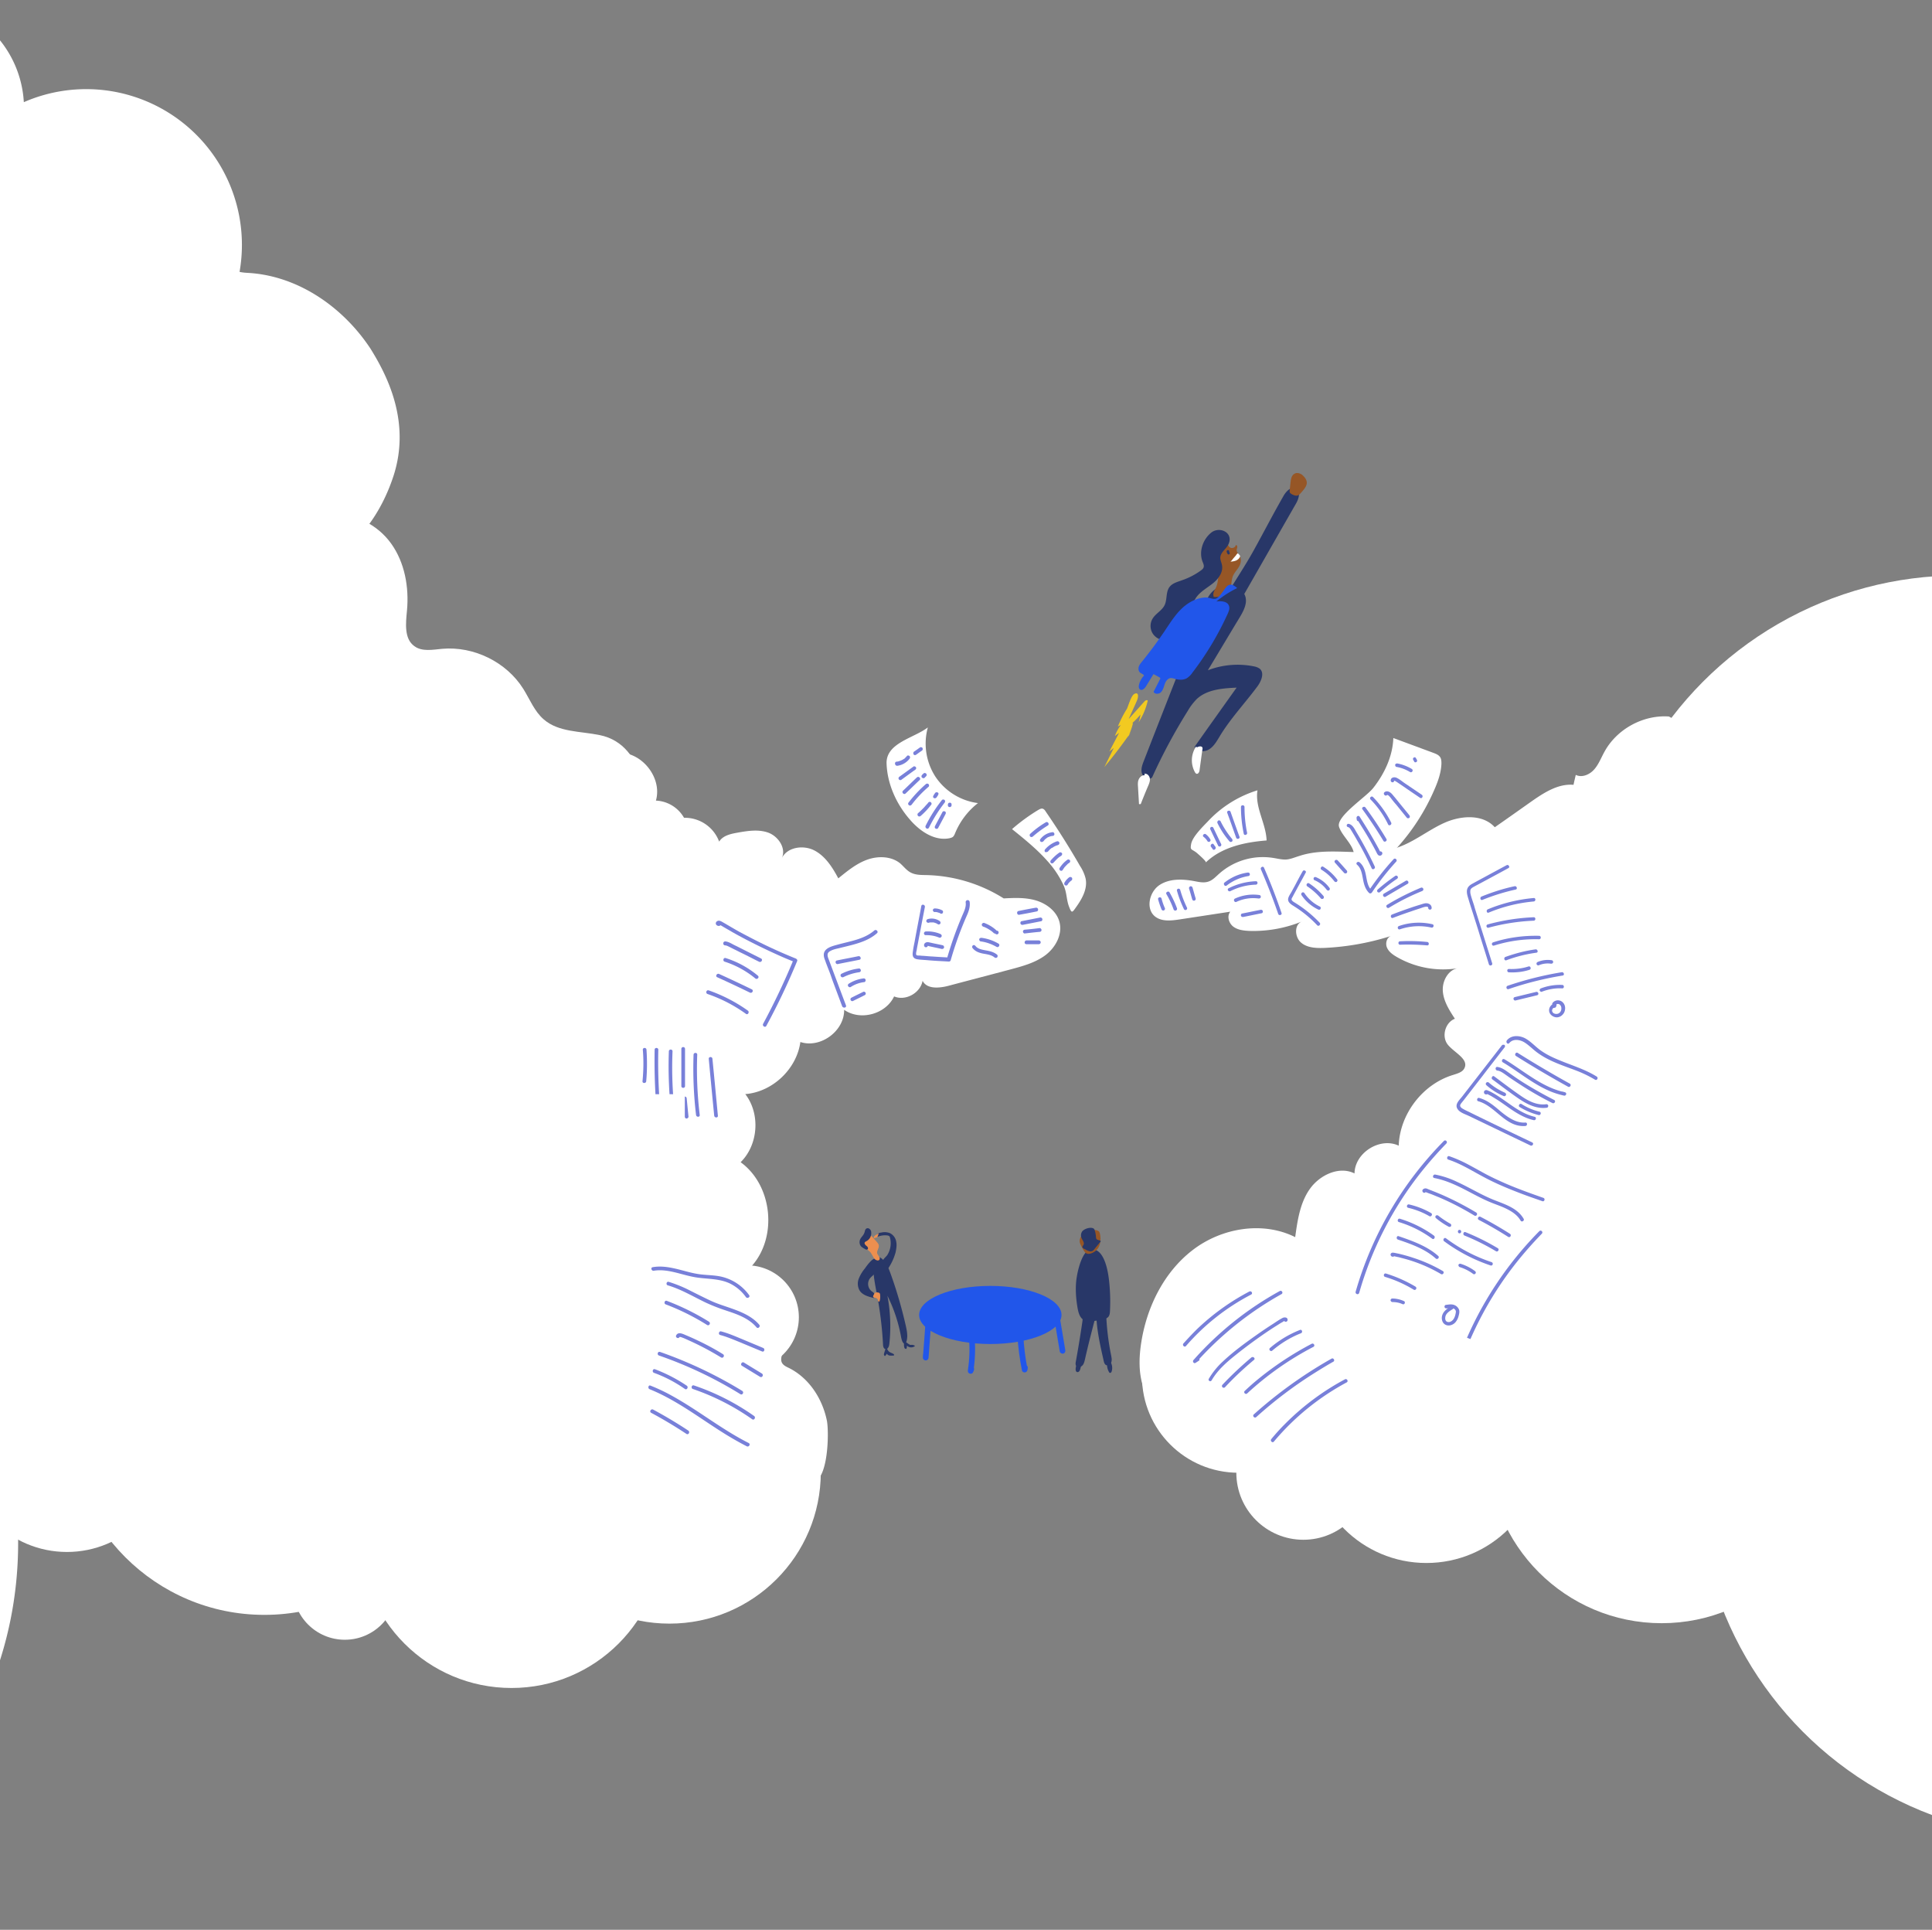
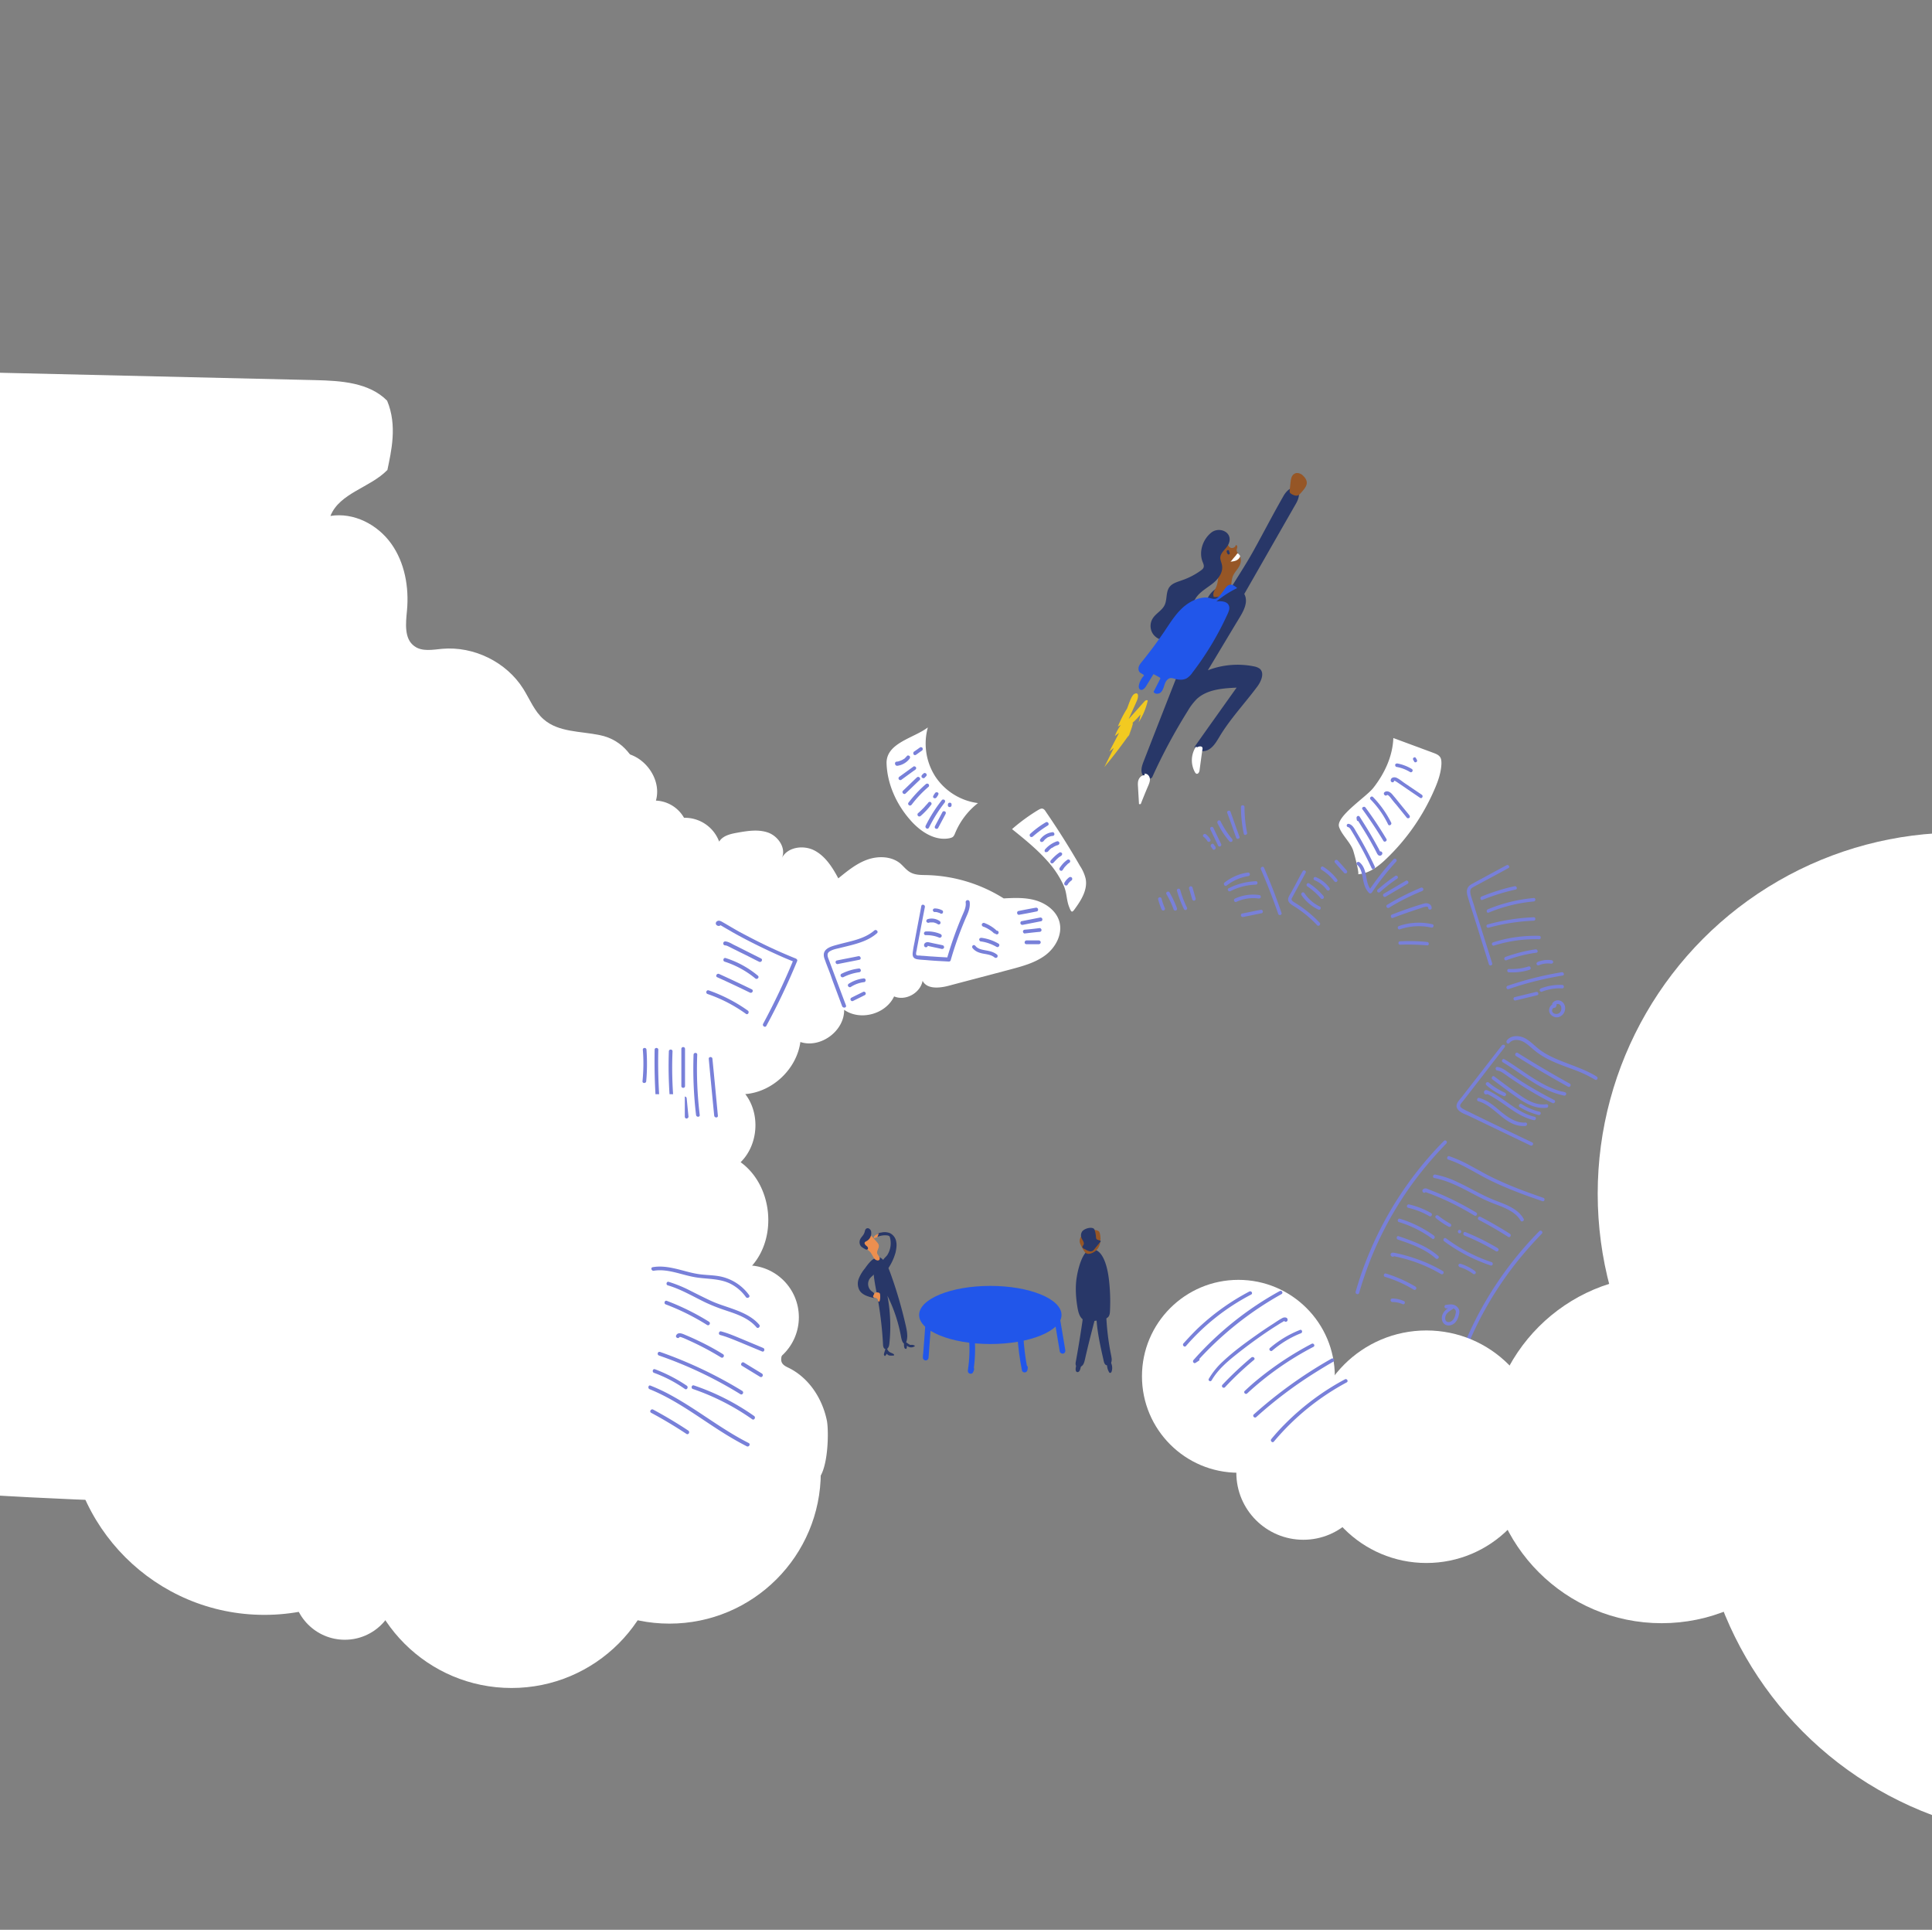
<svg xmlns="http://www.w3.org/2000/svg" width="768" height="767" fill="none">
  <rect width="100%" height="100%" fill="#808080" stroke="none" />
  <g clip-path="url(#clip0)">
    <path d="M454.68 302.44c-.61 1.57-1.26 3.34-.73 4.99.5 1.64 2.77 2.76 4.03 1.57 4.14-9.2 8.9-18.02 14.23-26.54a23.2 23.2 0 013.53-4.64c4.1-3.8 10.2-4.25 15.83-4.52-5.56 7.82-11.16 15.64-16.72 23.54 1.04 2 4 2.15 5.83.96 1.88-1.19 3-3.22 4.14-5.1 4.3-7.13 10.09-13.23 15.03-19.9 1.54-2.11 2.88-5.33.92-7.02a5.65 5.65 0 00-2.26-.92 32.95 32.95 0 00-18.37 1.54c4.26-7.02 8.44-14.08 12.7-21.1 1.65-2.72 3.33-6.05 1.91-8.97a6.19 6.19 0 00-1.99-2.22 8.66 8.66 0 00-9.47-.04c-3.91 2.46-4.87 7.94-6.52 11.96-2.57 6.18-4.87 12.47-7.32 18.72-4.95 12.5-9.86 25.07-14.77 37.69z" fill="#283768" />
    <path d="M454.99 308.15c-1.04-.11-1.92.7-2.34 1.65-.42.96-.34 2-.27 3 .12 2.26.27 4.48.39 6.74.23.12.57.12.72-.04a239.9 239.9 0 012.96-7.24c.38-.92.8-1.92.61-2.96-.2-1.03-1.07-1.91-2.03-1.76 0-.35-.04-.69-.04-1.04M475.47 296.69a9.8 9.8 0 00-.5 10.16c.15.27.38.61.69.69.69.15 1.15-.8 1.19-1.46.38-2.76.73-5.52 1.15-8.28.04-.23.04-.46 0-.61-.27-.8-1.46-.58-2.23-.12" fill="#fff" />
    <path d="M483.9 225.71c-.38-1.76-1.19-3.45-1.26-5.21a6.9 6.9 0 011.69-4.76c.6-.73 1.64-1.38 2.56-.92 1.08.5 1.08 2.11 2.04 2.76.84.58 2.14.04 2.33-.96.35 0 .58.39.58.73 0 .35-.15.7-.23 1.04-.15 1.19 1.04 2.15 1.46 3.3.5 1.38-.04 2.83-.85 4.02-.8 1.19-1.8 2.26-2.26 3.64-.38 1.2-.38 2.46-.73 3.65a6.24 6.24 0 01-6.75 4.25c-.6-1.88.62-2.76 1.15-4.4.73-2.34.85-4.8.27-7.14z" fill="#965626" />
    <path d="M478.07 223.33c.27.7.62 1.42.39 2.15-.16.58-.7.96-1.15 1.3a28.31 28.31 0 01-7.33 3.8c-1.88.7-4.02 1.19-5.17 2.84-1.42 2.03-.8 4.95-1.88 7.13-1.08 2.15-3.53 3.3-4.76 5.33a5.68 5.68 0 000 5.83 5.76 5.76 0 005.18 2.72c4.18-.23 6.7-4.71 8.32-8.63.61-1.53 1.3-3.06 1.92-4.6a18.07 18.07 0 012.03-3.9c1.69-2.27 4.26-3.65 6.48-5.42 2.22-1.76 4.14-4.37 3.68-7.13-.15-1.07-.73-2.1-.69-3.18.12-2.1 2.34-3.34 3.22-5.22 2.15-4.52-3.18-7.2-6.6-4.83-3.52 2.65-5.28 7.75-3.64 11.81zM510.17 197.18c1.07-1.92 3.18-4.1 5.06-2.99 1.92 1.07 1.07 4.03-.04 5.94-7.59 13.23-15.14 26.5-22.74 39.73-3.75 6.48-8.16 2.38-4.83-3.41 3.53-5.94 7.44-11.7 10.78-17.76 3.95-7.13 7.7-14.41 11.77-21.5z" fill="#283768" />
    <path d="M517.84 188.9c-.92-.84-2.46-1.27-3.45-.5-1.04.7-1.27 2.11-1.38 3.34l-.35 3.22c0 .23-.04.5.04.73.15.38.57.57.92.8.73.35 1.53.73 2.34.39.46-.16.73-.5 1.07-.85 2.19-2.45 3.8-4.33.8-7.13z" fill="#965626" />
    <path d="M471.25 240.59c-3.45 2.68-5.8 6.52-8.25 10.16a174.84 174.84 0 01-9 12.16c-.5.61-1.04 1.26-1.31 2.03-.23.8-.15 1.69.38 2.26.5.5 1.42.7 1.69 1.3a8.26 8.26 0 00-2 3.69c-.15.69-.11 1.53.47 1.88.84.5 1.8-.46 2.33-1.3.96-1.58 2-3.23 2.96-4.84.8.38 1.57.84 2.34 1.26.15.12.38.24.38.39 0 .15-.04.27-.12.38-.84 1.65-1.68 3.34-2.56 4.99.5 1.07 2.22.96 2.99.11.8-.84 1.07-2.1 1.45-3.18.39-1.15 1.2-2.26 2.34-2.38.5-.04 1.08.12 1.58.27 1.57.46 3.3.61 4.75-.15a7.67 7.67 0 002.38-2.34c5.52-7.21 10.2-15.03 13.95-23.28.46-1.03.96-2.22.5-3.3-.69-1.76-3.1-1.87-4.98-1.64a41.18 41.18 0 018.28-5.33c-.92-.8-2.03-1.65-3.18-1.27-.7.23-1.15.8-1.57 1.38-.85 1.07-2.23 3.34-3.45 3.99-1.2.57-2.57-.27-3.88-.35-2.84-.11-6.02 1.2-8.47 3.11z" fill="#2156EA" />
    <path d="M447.9 281.89l.5-.85a44.57 44.57 0 00-4.03 7.71c.38-.23.8-.38 1.19-.61a16.97 16.97 0 00-2.38 4.4c.57-.45 1.15-.84 1.69-1.3l-3.91 7.48c.6-.5 1.18-.96 1.8-1.46l-3.76 7.6c3.76-4.5 7.25-9.1 10.55-13.85-.47.8-.96 1.57-1.42 2.38a24.3 24.3 0 002.26-6.02 2 2 0 00-1.69 1.15c1.69-1.3 3.3-2.84 4.64-4.52a14.1 14.1 0 01-.73 3.1 26.84 26.84 0 003.64-8.63c-.38-.46-1.07 0-1.45.46l-6.14 6.87c1.08-2.46 2.23-4.87 3.3-7.36.61-1.38.8-3.69-1.15-2.57-1.23.84-2.3 4.71-2.91 6.02z" fill="#F2CA21" />
    <path d="M489.08 223.22c.8-.04 1.57-.15 2.34-.46.73-.35 1.38-.92 1.53-1.69v-.15a5.03 5.03 0 00-.84-.96c-.35-.04-.73.69-.92.92-.35.38-.7.8-1.04 1.19-.15.2-.8 1.11-1.07 1.15z" fill="#fff" />
    <path d="M482.56 218.93c0 .15 0 .22.04.34.04.11.04.15.15.23.04.04.16.12.23.15.12.04.16.04.27.04h.15c.12-.04.23-.11.35-.15.04-.04.04-.12.11-.16.04-.11.12-.22.12-.34V219c0-.11 0-.15-.04-.27-.04-.11-.04-.15-.15-.23a1.24 1.24 0 00-.23-.15c-.12-.04-.16-.04-.27-.04h-.15c-.12.04-.23.12-.35.15-.04.04-.04.12-.11.16-.12 0-.12.11-.12.3zM487.62 219.2c.04.34.16.6.35.91.04.12.15.16.27.23.11.08.26 0 .38-.03.12-.04.15-.16.23-.27v-.12c0-.11 0-.15-.04-.23-.04-.07-.04-.11-.11-.23 0 .04.04.04.04.12-.04-.16-.16-.39-.16-.62 0-.11-.11-.23-.23-.27-.11-.03-.23-.11-.38-.03-.12.03-.23.11-.27.23-.04.11-.15.15-.08.3z" fill="#283768" />
    <path d="M393.67 534.18c15.63 0 28.3-5.17 28.3-11.55 0-6.38-12.67-11.55-28.3-11.55s-28.3 5.18-28.3 11.55c0 6.38 12.67 11.55 28.3 11.55z" fill="#2156EA" />
    <path d="M367.95 525.04c-.36 4.84-.69 9.69-1.09 14.53h2.26c0-.36.04-.76.04-1.13.03-.58-.55-1.13-1.13-1.13-.66 0-1.1.55-1.13 1.13 0 .37-.04.77-.04 1.13-.04.58.55 1.13 1.13 1.13.66 0 1.1-.55 1.13-1.13.36-4.84.7-9.69 1.1-14.53.03-.59-.55-1.13-1.14-1.13-.69-.04-1.13.47-1.13 1.13zM385.18 531.74c.37 4.26.22 8.56-.43 12.82-.11.55.1 1.13.65 1.35.48.22 1.2.04 1.39-.47l.32-.7c.26-.54.15-1.24-.43-1.56-.48-.26-1.31-.15-1.57.44-.1.21-.22.43-.33.69.7.25 1.39.58 2.12.87.69-4.4.9-8.96.54-13.4-.04-.59-.47-1.13-1.13-1.13-.5-.08-1.16.47-1.13 1.09zM404.45 530.83c.26 4.63.88 9.25 1.79 13.84.1.55.76.91 1.24.8.58-.1.9-.54.98-1.13.04-.25.04-.54.1-.8.05-.58-.57-1.13-1.12-1.13-.66 0-1.1.55-1.13 1.13-.04.26-.04.55-.1.8.76-.1 1.49-.22 2.21-.33-.87-4.37-1.38-8.77-1.67-13.25-.11-1.39-2.37-1.39-2.3.07zM418.84 522.63c.8 4.85 1.6 9.7 2.44 14.54.11.58.88.98 1.39.8.65-.15.9-.8.8-1.39-.8-4.84-1.6-9.69-2.44-14.53-.11-.58-.88-.98-1.39-.8-.69.14-.9.8-.8 1.38z" fill="#2156EA" />
    <path d="M351.01 534.4c.04.7.22 1.6.91 1.78.99.26 1.5-1.02 1.6-2 .7-6.41.44-12.9-.76-19.2a61.04 61.04 0 015.4 16.21c.21 1.2.54 2.59 1.6 3.14 1.34-2.04.9-4.74.36-7.18-1.6-7.07-3.6-14.02-6.05-20.8-.76-2.11-1.56-4.19-3.13-5.75-.76-.77-1.9-1.35-2.8-.8-.8.43-.99 1.49-1.02 2.47-.11 5.14 1.13 10.02 2 15.05.95 5.64 1.6 11.36 1.9 17.08z" fill="#283768" />
    <path d="M352.58 538.08c.22.36.66.65 1.13.69.47.04.91.04 1.35 0 .14 0 .36-.04.36-.22 0-.1-.03-.22-.14-.33-.59-.47-1.46-.58-2-1.13-.48-.47-.66-1.24-1.24-1.6.25.15-.8 2.59-.66 2.95.47 1.24.8-.22 1.2-.36zM360.56 534.84c.8.87 2.33.9 3.17.1a2.02 2.02 0 00-1.2-.43c-.22 0-.48.03-.7 0-.98-.26-2.22-2.15-2.48-.22-.03.33.04 1.46.37 1.68.9.54.7-.59.84-1.13zM343.88 504.06a15.13 15.13 0 00-2.48 4.07 5.54 5.54 0 00.22 4.63c1.13 2 3.68 2.62 5.86 3.17.15-.66.26-1.35-.04-1.9-.21-.36-.65-.58-1.01-.87a3.72 3.72 0 01-.7-4.95c.66-.88 1.6-1.46 2.26-2.33.58-.88 1.46-5.28.04-5.65-1.2-.33-3.64 3.06-4.15 3.82z" fill="#283768" />
    <path d="M349.3 494.8c-.1-.43-.44-.8-.76-1.2-.66-.7-1.31-1.46-1.93-2.15-.26-.25-.66-.58-1.02-.47-.22.03-.33.22-.48.36-.36.37-.69.8-1.09 1.2-.25.26-.55.59-.7.99-.25.76.05 1.6.56 2.22.5.62 1.2 1.1 1.78 1.6.91.88 1.2 1.93 1.9 2.92.36.47 1.7 1.2 2.1.25.33-.76-.87-1.78-.98-2.44-.18-1.2.95-2.11.62-3.28z" fill="#EC8F4F" />
    <path d="M342.13 495.17c.43.58 1.13.9 1.78 1.3.26.15.66.26.91.12.33-.22.26-.7.04-.99-.22-.32-.55-.47-.8-.76-.26-.3-.48-.66-.33-.98.1-.26.44-.44.76-.59a3.58 3.58 0 001.82-3.6 1.6 1.6 0 00-.54-1.13c-.33-.33-.77-.48-1.2-.33-.48.15-.7.7-.8 1.2-.33 1.35-.91 1.71-1.6 2.73a2.7 2.7 0 00-.04 3.03z" fill="#283768" />
    <path d="M347.48 514.3c-.04.14-.15.25-.22.43-.14.25-.33.69-.03.9.14.15.43.12.65.15.48.04.99.44 1.1.92.03.14.03.32.14.47.1.14.25.25.44.14.36-.76.36-1.6.32-2.44 0-.36-.03-.8-.36-1.02-.14-.1-.33-.1-.47-.14-.26-.04-.59-.11-.88 0-.32.1-.58.33-.69.58z" fill="#EC8F4F" />
    <path d="M353.78 491.89c-.03-.22-.1-.37-.25-.55-.22-.22-.55-.25-.8-.32a7.66 7.66 0 00-3.94.58c-.25-.37-.1-.99.22-1.24.33-.33.8-.44 1.31-.48a5.7 5.7 0 013.5.26 4.6 4.6 0 012.44 3.35c.3 1.42.04 2.84-.25 4.26-.77 2.8-2.12 5.5-3.97 7.73.43-.55-1.2-3.47-1.1-4.27.11-.9 1.31-1.67 1.82-2.47a8.76 8.76 0 001.02-6.85z" fill="#283768" />
    <path d="M349.27 490.25c0 .47-.37.91-.48 1.38 0 .04 0 .11-.03.11 0 0-.04.04-.11.04l-1.02.33c-.26.1-.33-.26-.26-.48.07-.21.37-.47.55-.65.03 0 1.35-.77 1.35-.73z" fill="#EC8F4F" />
    <path d="M427.98 507.84c-.58 3.9-.32 7.9.33 11.8.33 1.94.88 4.16 2.62 5.07a5.8 5.8 0 003.14.36c1.56-.1 3.17-.36 4.7-.76a3.54 3.54 0 001.67-.77c.66-.65.77-1.67.8-2.58a74.9 74.9 0 00-.47-12.79c-.44-3.46-1.9-11.77-6.78-11.66-3.78.04-5.6 8.56-6 11.33z" fill="#283768" />
    <path d="M427.66 541.17c-.11.55-.15 1.1.03 1.5.44.87 1.79.8 2.48.14.7-.65.91-1.67 1.13-2.58 1.35-6.05 2.91-11.95 4.48-17.96.15 6.3 1.57 12.46 2.95 18.58.15.65.33 1.34.91 1.67.8.44 1.82-.22 2.11-1.1.33-.87.11-1.78-.03-2.61a100.1 100.1 0 01-2.04-18.33c0-.76-.15-1.7-.88-2-.22-.1-.47-.04-.76-.04-1.6.15-4.96.77-6.27 1.72-1.38 1.02-1.3 3.93-1.56 5.5a474.93 474.93 0 01-2.55 15.51z" fill="#283768" />
    <path d="M428.06 542.05a6.64 6.64 0 00-.48 2.04c0 .43.04.98.48 1.2.32.15.76 0 .98-.33.22-.25.33-.65.44-1.02.1-.47.25-.98.36-1.46a.87.87 0 000-.43c-.03-.11-.22-.15-.32-.22-.55-.22-1.1-.44-1.57-.66M440.11 541.57a5.94 5.94 0 00.66 3.61c.1.22.25.44.47.47.37.04.59-.32.7-.69a4.8 4.8 0 00-.48-3.68c-.25-.43-.76-.8-1.2-.58 0 .15-.04.36-.04.55" fill="#283768" />
    <path d="M429.19 493.56c-.15-1.34.76-2.58 1.6-3.6.33-.37.65-.77 1.1-1.02.46-.26 1.01-.26 1.48-.26.8 0 1.6.11 2.44.26.33.1.7.22.99.44.25.25.36.69.47 1.09.48 2.37.15 5.13-1.67 6.63-1.02.87-2.95 1.78-4.05.87-.69-.58-2.22-3.39-2.37-4.4z" fill="#965626" />
    <path d="M430.1 489.56a2.74 2.74 0 00-.15 2.55c.37.87 1.2 1.78.77 2.62-.15.33-.48.58-.44.91.04.33.33.47.58.66.33.14.7.32 1.02.54.77.37 1.6.77 2.37.37.33-.15.55-.44.76-.7.88-1.09 1.72-2.1 2.6-3.16-.45-.55-1.4-.37-1.8-.99-.1-.22-.1-.44-.14-.65-.04-.91-.22-1.79-.47-2.63-.11-.32-.22-.65-.48-.8-1.24-.76-3.93.15-4.62 1.28z" fill="#283768" />
    <path d="M313.5 543.65c-.98-.47-2.08-.99-2.64-1.97-.75-1.42-.04-3.16.51-4.66 4.74-12.27-1.06-27.54-12.66-33.7 10.5-11.6 8.36-32.24-4.3-41.4 7.06-6.94 7.89-19.25 1.85-27.07 10.85-.86 20.44-9.98 21.9-20.71 8.01 2.64 17.52-4.38 17.4-12.79 6.44 4.5 16.54 1.74 19.86-5.33 4.53 1.94 10.45-1.34 11.32-6.2 1.74 3.44 6.79 2.93 10.46 1.94 8.17-2.17 16.34-4.3 24.5-6.47 4.86-1.3 9.87-2.65 13.9-5.68 4.02-3.04 6.82-8.25 5.56-13.14-1.1-4.23-5.01-7.23-9.16-8.53-4.22-1.3-8.64-1.1-13.02-.87a60.3 60.3 0 00-30.7-9.27c-2.17-.04-4.42 0-6.35-1.06-1.62-.87-2.77-2.45-4.15-3.64-3.55-2.84-8.76-2.96-13.06-1.42-4.3 1.54-7.93 4.54-11.48 7.42-2.33-4.38-5.13-8.8-9.51-11.09-4.42-2.28-10.81-1.34-12.95 3.08 1.82-3.87-1.3-8.56-5.24-10.1-4-1.5-8.49-.75-12.63 0-2.65.47-5.6 1.18-7.03 3.51a14.57 14.57 0 00-13.97-9.47 13.53 13.53 0 00-11.17-6.83c2.65-9.23-5.88-19.73-15.46-19.02-1.62.12-3.44.6-4.42 1.86-1.19 1.46-1.1 3.55-.99 5.44a1853.25 1853.25 0 01-.36 230.3c-.75 11.92-1.61 23.88-1.85 35.84-.12 4.73.28 10.26 4.22 12.94 1.82 1.22 4.03 1.62 6.12 2.05 25.06 4.3 51.1 8.05 75.6 1.3 5.5-1.5 6-18.9 5.14-24.07-1.74-8.8-7.06-17.16-15.23-21.19zM416.7 342.6c-4.26-4.9-9.35-9-14.4-13.07a73.58 73.58 0 0110.5-7.66c.5-.27 1.06-.59 1.61-.47s.99.63 1.3 1.18a316.9 316.9 0 0113.66 21.67 15.92 15.92 0 012.17 4.9c.82 3.86-1.19 7.65-3.28 10.69-2.05 2.92-2.17 3.43-3.27.59-1.1-2.76-.87-5.72-2.21-8.56a38.04 38.04 0 00-6.08-9.28zM361.97 326.06c3.9 4.42 9.58 8.24 15.43 7.1.47-.12.98-.24 1.34-.51.51-.4.75-1.07.98-1.62 1.94-4.66 5.1-8.8 9.04-11.84a24.07 24.07 0 01-16.89-10.46 24.2 24.2 0 01-3.04-19.61c-5.6 4.26-16.45 6.12-16.41 14.13.23 8.4 4.02 16.61 9.55 22.8z" fill="#fff" />
    <path d="M356.8 304.35a7.4 7.4 0 004.77-2.8.84.84 0 000-1.06c-.28-.24-.83-.36-1.06 0-.28.35-.6.63-.87.94-.04.04-.16.12-.24.16-.12.04 0 0-.04.04-.04 0-.04.04-.12.04-.16.12-.35.24-.59.35-.16.12-.35.16-.6.28-.03 0-.03.04-.11.04-.16.12.04 0-.04 0-.12.04-.16.04-.28.12-.39.16-.86.24-1.3.28-.43.03-.63.59-.51.94.16.6.55.71.99.67zM364.1 300.01c.75-.51 1.5-1.1 2.32-1.62a.9.9 0 00.36-.47c.04-.16 0-.4-.04-.6-.16-.27-.71-.5-.99-.27-.75.51-1.5 1.1-2.33 1.62a.9.9 0 00-.35.47c-.04.16 0 .4.04.6.16.35.63.5.99.27zM358.26 309.96c1.85-1.34 3.67-2.69 5.56-4.03.36-.24.48-.63.28-.99-.16-.27-.71-.5-.99-.27-1.85 1.34-3.67 2.68-5.56 4.02-.36.24-.48.63-.28.99.16.32.63.51.99.28zM360 315.36c1.85-1.73 3.66-3.55 5.56-5.32.7-.64-.36-1.7-1.07-1.07-1.86 1.74-3.67 3.55-5.56 5.33-.64.67.43 1.73 1.06 1.06zM367.53 309.13l.63-.63c.04-.04.12-.16.16-.24.04-.12.04-.16.04-.28 0-.12 0-.16-.04-.27-.04-.12-.04-.16-.16-.24-.04-.04-.12-.04-.16-.12-.12-.04-.23-.12-.35-.12h-.16c-.12.04-.24.12-.36.16l-.63.63a1.2 1.2 0 00-.15.24c-.04.12-.04.16-.04.28 0 .11 0 .15.04.27.04.12.04.16.15.24.04.04.12.04.16.12.12.04.24.12.36.12h.16c.15.03.27-.04.35-.16zM362.4 319.82a45.84 45.84 0 016.7-7.1c.29-.24.29-.75 0-1.07-.27-.27-.74-.27-1.06 0a49.42 49.42 0 00-6.94 7.42c-.24.28-.04.83.27.99.36.24.8.04 1.03-.24zM365.95 324.32a29.17 29.17 0 004.26-4.54c.24-.27.04-.83-.27-.98-.4-.24-.75-.04-1 .27.05-.04-.03.04-.03.04-.04.04-.04.12-.12.16-.04.12-.16.16-.24.28-.15.15-.27.35-.47.5-.35.4-.63.76-.99 1.11-.7.71-1.42 1.42-2.17 2.06-.27.23-.27.82 0 1.06.32.32.71.28 1.03.04zM372.3 316.9c.24-.35.48-.63.64-.98.04-.04.04-.16.12-.28v-.28c0-.12-.05-.16-.12-.23a.5.5 0 00-.24-.16c-.16-.12-.4-.12-.6-.04-.03 0-.11.04-.15.04-.12.04-.16.16-.28.27-.23.36-.47.64-.63 1-.04.03-.04.15-.12.27v.27c0 .12.04.16.12.24.08.08.12.12.24.16.16.12.4.12.6.04.03 0 .1-.04.15-.04.12-.12.24-.16.28-.28zM369.27 328.98a56.8 56.8 0 016.23-9.95.83.83 0 000-1.06c-.24-.24-.83-.28-1.06 0a57.27 57.27 0 00-6.48 10.22c-.4.9.83 1.66 1.3.79zM372.94 329.06c.98-1.86 1.97-3.67 2.95-5.57.16-.35.12-.83-.27-.99-.36-.15-.83-.11-.99.28-.98 1.86-1.97 3.67-2.96 5.57-.16.35-.12.82.28.98.31.2.83.08.99-.27zM378.26 320.1v-.36c0-.12 0-.16-.04-.27-.04-.12-.04-.16-.15-.24a1.3 1.3 0 00-.24-.16c-.12-.04-.16-.04-.28-.04h-.16c-.11.04-.23.12-.35.16-.04.04-.04.12-.12.16-.04.12-.12.23-.12.35v.36c0 .12 0 .16.04.27.04.12.04.16.16.24.04.04.16.12.24.16.12.04.15.04.27.04h.16c.12-.04.24-.12.36-.16.04-.04.04-.12.11-.16a.63.63 0 00.12-.35zM410.55 332.49a43.68 43.68 0 015.95-4.38c.83-.48.04-1.74-.75-1.3a36.86 36.86 0 00-6.23 4.61c-.28.28-.28.75 0 1.07.28.27.75.24 1.03 0zM414.88 334.23c-.07.07 0 0 0 0 .04-.04.04-.12.12-.12.04-.04.12-.16.16-.24l.4-.4c.03-.03.15-.11.23-.15.08-.04-.04.04 0 0s.12-.04.12-.12l.51-.36c.16-.11.36-.15.52-.23.04 0 .11-.04.15-.04-.04.04-.04 0 0 0 .12-.04.16-.04.28-.12.16-.04.4-.12.6-.16.11 0 .15-.04.27-.04h.12s.23-.04.04 0c.4-.04.75-.27.75-.75 0-.35-.36-.83-.75-.75a7.09 7.09 0 00-4.9 2.84c-.23.28-.04.83.28 1 .32.15.87 0 1.1-.36zM416.58 338.45c.28-.36.6-.63.87-.95.16-.12.36-.27.47-.4 0 0 .16-.11.12-.03-.04.04.12-.04.12-.04a.86.86 0 01.28-.16c.35-.24.7-.47 1.1-.63.12-.04.16-.12.28-.12.04 0 .04-.04.12-.04 0 0 .15-.04.11-.04-.04 0 .04 0 .04-.04l.16-.04c.12-.04.24-.04.36-.12a.79.79 0 00.5-.94.79.79 0 00-.94-.52 11 11 0 00-4.73 3.2.83.83 0 000 1.06c.35.05.83.08 1.14-.2zM418.71 342.95c.48-.52.99-1.07 1.5-1.58.28-.24.52-.48.83-.71a.61.61 0 01.24-.16c.04-.04.04-.04 0 0 0 0 .04-.04.12-.04.15-.12.27-.24.47-.35.28-.24.47-.64.28-1-.16-.27-.71-.5-1-.27-1.3.87-2.4 1.94-3.42 3.08a.83.83 0 000 1.07c.23.2.75.23.98-.04zM422.46 345.75c.16-.28.36-.6.6-.87.03-.12-.05.04 0 0 0-.04.03-.04.03-.12l.16-.16c.12-.11.24-.23.36-.39l.7-.71c.12-.12.24-.24.4-.36.04-.03.04-.03 0 0 .04 0 .04-.03.12-.03.04-.05.16-.12.24-.16.27-.24.47-.63.27-.99-.16-.28-.7-.51-.98-.28-1.3.87-2.33 2.06-3.16 3.32-.16.35-.04.83.28.99.35.23.75.11.98-.24zM424.4 351.63c.15-.28.27-.51.5-.75-.03.04-.03.12-.11.16.27-.4.7-.75 1.1-1.1-.04.03-.12.03-.15.11.03 0 .03-.04.11-.04a.89.89 0 00.36-.47c.04-.16 0-.4-.04-.6a.9.9 0 00-.47-.35c-.16-.04-.4-.04-.6.04a7.06 7.06 0 00-1.97 2.2c-.16.36-.12.84.28 1 .27.23.75.15.98-.2zM405.3 363.55c2.28-.4 4.53-.83 6.82-1.3.4-.05.63-.52.51-.95-.11-.4-.5-.6-.94-.52-2.3.4-4.54.83-6.83 1.3-.4.05-.63.52-.51.95.11.48.55.64.94.52zM406.6 367.57l7.22-1.42c.4-.04.63-.51.51-.95-.12-.4-.51-.59-.95-.51l-7.22 1.42c-.4.04-.63.51-.51.95.12.4.51.59.95.51zM407.39 371c1.97-.23 3.9-.47 5.88-.63.4-.04.75-.27.75-.75 0-.35-.36-.75-.75-.75-1.98.24-3.91.48-5.88.63-.4.04-.75.28-.75.75 0 .36.35.83.75.75zM408.06 375.27h4.9c.39 0 .74-.36.74-.75 0-.4-.35-.75-.75-.75h-4.9c-.39 0-.74.35-.74.75-.04.47.31.75.75.75zM386.55 376.73c1.07 1.42 2.64 1.97 4.26 2.28 1.5.28 3.28.48 4.5 1.5.28.24.75.28 1.07 0 .23-.23.27-.82 0-1.06-1.34-1.1-2.96-1.46-4.62-1.74-1.34-.27-3.04-.51-3.99-1.73-.23-.28-.63-.48-.98-.28-.28.16-.48.71-.24 1.03zM389.82 374.16c2.22.28 4.39 1.07 6.32 2.17.83.48 1.58-.83.75-1.3a18.1 18.1 0 00-6.67-2.29c-.4-.04-.83.12-.95.51-.08.32.16.87.56.91zM390.81 368.28c.12.04.16.04.28.12 0 0 .12.04.04 0l.16.04c.15.04.35.16.59.28.4.15.75.4 1.18.63.75.47 1.34.87 1.97 1.5.28.23.75.27 1.07 0a.83.83 0 000-1.07 14.6 14.6 0 00-4.86-2.96c-.35-.12-.82.16-.94.51-.08.48.12.75.51.95z" fill="#7880D9" />
    <path d="M396.26 371.36c.95 0 .95-1.46 0-1.46-.99 0-.99 1.46 0 1.46zM383.87 358.65c.27 1.94-.75 3.8-1.46 5.49a147.93 147.93 0 00-6 16.93c.24-.16.47-.36.71-.52-2.17-.11-4.3-.23-6.47-.39-1.1-.04-2.21-.16-3.28-.24-.5-.04-1.06-.04-1.57-.12-.36-.04-1.1.04-1.43-.15-.47-.4-.04-1.62.04-2.1.16-1.1.4-2.17.6-3.27.4-2.17.82-4.26 1.22-6.43l1.42-7.34c.16-.95-1.22-1.34-1.42-.4-.87 4.78-1.82 9.51-2.68 14.29-.24 1.18-.48 2.33-.63 3.51-.12.75-.28 1.7.11 2.4.52.88 1.5.95 2.45 1.07 1.18.12 2.33.16 3.55.28 2.76.24 5.45.35 8.17.51.36 0 .63-.23.71-.51a138.98 138.98 0 016.31-17.52c.83-1.82 1.5-3.67 1.23-5.72-.28-1.1-1.7-.71-1.58.23z" fill="#7880D9" />
    <path d="M368.56 375.23c.15.35.15.59-.04.75.04-.04.04-.04 0 0 0 0 .23-.04.12-.04h.15c.16.04.36.04.52.12l1.61.35c1.1.24 2.3.47 3.4.75.4.04.83-.12.94-.51.12-.36-.11-.83-.5-.95-1.5-.35-3.09-.63-4.63-.99-.63-.11-1.34-.4-1.97-.15-.75.27-1.1 1.06-.6 1.73.25.28.76.24 1.07 0 .24-.31.16-.79-.07-1.06zM368 371.68c1.86-.04 3.67.27 5.37.98.36.16.83-.16.95-.51.12-.4-.12-.75-.52-.95a13.07 13.07 0 00-5.76-.99c-.4 0-.75.36-.75.75 0 .36.28.75.71.72zM369.23 366.74c.15-.04.35-.12.51-.12h.12c-.04 0-.04 0 0 0H371c-.04 0-.04 0 0 0 .36.04.63.16.99.28.04.04.04.04 0 0 .04 0 .04.04.12.04.04.04.16.04.24.12.15.12.27.16.47.27.28.24.83.04.99-.27a.8.8 0 00-.28-.99 5.58 5.58 0 00-4.78-.75.79.79 0 00-.5.95c.15.31.54.6.98.47zM371.6 362.48c.27 0 .59 0 .82.04h-.15c.27.04.59.12.87.24.03 0 .15.04.23.04 0 0 .04 0 .04.04.16.04-.12-.04 0 0 .16.04.28.11.4.23.35.16.82.12.98-.27.16-.36.12-.83-.27-.99a6.22 6.22 0 00-2.96-.75c-.4 0-.75.36-.75.75.12.36.4.75.79.67zM336.28 399.57c-2.3-6.11-4.62-12.27-6.9-18.38-.25-.64-.52-1.35-.36-2.06.15-.59.63-.94 1.1-1.18 1.07-.6 2.29-.83 3.43-1.1 2.53-.64 5.1-1.19 7.54-1.98 2.76-.87 5.37-2.05 7.54-3.98.7-.63-.36-1.7-1.07-1.07-4.1 3.55-9.74 4.26-14.76 5.68-2.2.6-5.56 1.42-5.32 4.3.04.75.35 1.46.63 2.21.27.83.63 1.7.94 2.53.6 1.5 1.19 3.04 1.7 4.62 1.34 3.63 2.69 7.18 4.03 10.81.47.87 1.85.55 1.5-.4z" fill="#7880D9" />
    <path d="M333.08 383.16c2.84-.6 5.68-1.1 8.52-1.7.95-.16.52-1.62-.4-1.42-2.83.6-5.68 1.1-8.52 1.7-.9.2-.55 1.62.4 1.42zM335.25 388.37a19.88 19.88 0 016.2-1.94c.4-.04.75-.27.75-.75 0-.35-.36-.82-.75-.75-2.41.28-4.74 1-6.95 2.1-.35.15-.47.7-.27.98a.8.8 0 001.02.36zM338.2 392.27a12.4 12.4 0 015.37-1.93c.4-.04.6-.6.52-.95-.12-.4-.52-.59-.95-.5-2.05.27-3.99.98-5.72 2.08-.36.24-.48.63-.28.99.24.35.71.55 1.07.31zM339.16 397.8c1.5-.75 3.07-1.5 4.61-2.29.36-.16.48-.71.28-.99-.24-.35-.63-.47-.99-.27-1.5.75-3.07 1.5-4.61 2.29-.36.15-.48.7-.28.98.24.4.63.48.99.28zM304.63 407.74c4.54-8.36 8.64-17 12.27-25.8.16-.4-.16-.75-.51-.95-5.1-2.05-10.1-4.3-15.08-6.79-2.44-1.22-4.89-2.52-7.3-3.79-2.4-1.34-4.73-2.76-7.1-4.1-.51-.28-1.1-.51-1.62-.28-.51.16-.87.71-.7 1.23.27.94 2.04 1.1 1.96-.12-.04-.95-1.5-.95-1.46 0 .12-.04.28-.16.4-.24.51-.47.59-.28.27.51.04.04.16.04.16.04.16.12.4.24.63.36.52.27.99.59 1.5.87.99.59 1.94 1.1 2.92 1.7 1.94 1.1 3.91 2.16 5.88 3.19a241.7 241.7 0 0012.08 5.84 121.2 121.2 0 007.02 2.96c-.15-.28-.35-.6-.51-.95a277.38 277.38 0 01-12.07 25.46c-.48.9.82 1.7 1.26.86z" fill="#7880D9" />
    <path d="M288.25 375.74c.63.04 1.19.36 1.74.63.59.28 1.18.6 1.73.87 1.1.51 2.17 1.1 3.28 1.62 2.29 1.1 4.5 2.29 6.79 3.4.86.39 1.58-.88.75-1.31l-7.23-3.63c-1.18-.6-2.32-1.19-3.5-1.74-1.11-.59-2.3-1.34-3.56-1.42-.99.08-.99 1.54 0 1.58zM288.05 382.21a36.84 36.84 0 0112.2 6.67c.7.6 1.73-.4 1.06-1.06a37.4 37.4 0 00-12.82-7.03c-.95-.31-1.3 1.14-.44 1.42zM285.1 388.4c4.38 1.98 8.68 4 13.02 6.12.87.4 1.58-.86.75-1.3-4.3-2.09-8.64-4.14-13.02-6.12-.87-.39-1.62.91-.75 1.3zM281.3 395.08a58.2 58.2 0 0115.24 7.89c.75.51 1.5-.71.75-1.3a62.18 62.18 0 00-15.59-8.05c-.95-.28-1.34 1.18-.4 1.46zM255.53 417.21c.36 4.15.28 8.37-.12 12.51-.11.95 1.42.95 1.47 0 .39-4.14.39-8.36.11-12.5-.04-.95-1.5-.95-1.46 0zM255.73 436.87v7.22c0 .95 1.46.95 1.46 0v-7.22c0-.91-1.46-.91-1.46 0zM260.23 417.21c-.16 9.36.16 18.63 1.19 27.9.11.95 1.57.95 1.46 0a212.21 212.21 0 01-1.19-27.9c-.04-.94-1.46-.94-1.46 0zM265.88 417.88a168.6 168.6 0 001.06 25.62c.12.94 1.58.94 1.46 0a154.35 154.35 0 01-1.06-25.62c.04-.98-1.46-.98-1.46 0zM270.85 416.9v14.76c0 .94 1.46.94 1.46 0V416.9c0-.99-1.46-.99-1.46 0zM271.48 436.6l.7 7.21c.05.4.28.75.76.75.35 0 .75-.35.75-.75-.24-2.4-.48-4.77-.71-7.22-.04-.4-.28-.75-.75-.75-.4 0-.8.32-.75.75zM275.7 419.19c-.27 8 .04 15.98.99 23.95.12.95 1.58.95 1.46 0-.95-7.93-1.3-15.94-.99-23.95.04-.95-1.42-.95-1.46 0zM281.74 420.8c.7 7.54 1.42 15.08 2.17 22.62.12.94 1.58.94 1.46 0-.71-7.54-1.42-15.08-2.17-22.61-.04-.91-1.5-.91-1.46 0z" fill="#7880D9" />
    <path d="M238.37 292.16c-7.65-1.58-16.3-1.1-22.18-6.2-3.75-3.2-5.56-8-8.16-12.15-6.71-10.7-19.7-17.05-32.25-15.94-3.78.35-8 1.22-11.09-1.07-4.1-2.96-3.39-9.12-2.91-14.13.86-9.27-.87-19.1-6.32-26.67-5.45-7.58-14.88-12.43-24.11-10.94 3.67-9.15 15.75-11.2 22.65-18.27 1.46-7.17 4.06-17.63-.12-27.54-7.14-7.22-18.35-7.93-28.49-8.17-81.6-1.93-163.22-3.83-244.9-5.72-2.84-.04-6.08 0-8.01 2.17-1.62 1.81-1.74 4.42-1.74 6.9-.71 145.66 1.38 291.4 6.24 436.97 44.2 1.07 65.78-.51 99.09 1.62 95.73 6.2 191.78 7.9 286.61-6.83-7.1-21.58-8.17-44.67-9.12-67.36-1.57-37.6-3.2-75.37.28-112.86 2.17-22.77 6.12-45.58 4.97-68.55-.75-15.2-1.34-41.43-20.44-45.26z" fill="#fff" />
-     <path fill-rule="evenodd" clip-rule="evenodd" d="M9.47 40.61a61.9 61.9 0 0185.76 67.44c1.25.3 2.58.37 3.84.44l.16.01c19.72 1.37 37.3 13.8 48.03 30.05 6 9.67 16.46 28.69 9.05 50.95-15.24 45.77-63.1 50.57-108.82 55.16-15.24 1.53-30.24 3.04-43.72 6.03l-.9.17c-4.28.8-8.72 1.64-13.07.74-10.14-2.15-15.47-12.92-19.13-22.54-7.9-20.46-14.9-41.3-21.89-62.07l-3.85-11.44-1.44-6.57c-.8.93-1.62 1.84-2.46 2.73a153.13 153.13 0 019.8 54.07c0 40.3-15.54 76.97-40.95 104.35a152.74 152.74 0 0123.5 81.66c0 28.98-8.03 56.08-21.99 79.2 56.2 22.8 95.82 77.9 95.82 142.27 0 84.76-68.7 153.47-153.46 153.47a152.93 152.93 0 01-104.99-41.53c-52.8-10.9-95.68-48.9-113.45-98.82-2.93.17-5.88.25-8.85.25-84.75 0-153.46-68.7-153.46-153.46 0-32.77 10.27-63.14 27.77-88.07a152.77 152.77 0 01-19.05-74.1c0-72.16 49.8-132.68 116.89-149.08 11.31-73.6 74.9-129.95 151.67-129.95a152.9 152.9 0 0163.2 13.58 83 83 0 0167-33.92 82.74 82.74 0 0146.57 14.25A43.03 43.03 0 019.47 40.61z" fill="#fff" />
    <circle cx="245.77" cy="512.49" r="40.98" fill="#fff" />
-     <circle cx="26.62" cy="575.85" r="40.98" fill="#fff" />
    <circle cx="137.07" cy="631.08" r="20.64" fill="#fff" />
    <circle cx="296.92" cy="523.54" r="20.64" fill="#fff" />
    <circle cx="266.12" cy="585.15" r="60.16" fill="#fff" />
    <circle cx="203.34" cy="610.73" r="60.16" fill="#fff" />
    <circle cx="105.1" cy="563.65" r="78.18" fill="#fff" />
    <path fill="#fff" d="M1.34 434.89h270.88v151.72H1.34z" />
    <path d="M259.85 505.06c5.33-.87 10.5 1.42 15.6 2.41 5.08 1.06 10.49.4 15.22 2.92a16.92 16.92 0 015.84 5.13c.52.75 1.82.04 1.3-.75a18.84 18.84 0 00-12.19-7.58c-2.92-.47-5.88-.4-8.76-.94-2.76-.48-5.44-1.35-8.17-1.98-3.04-.7-6.11-1.18-9.23-.63-.95.16-.51 1.54.4 1.42zM265.46 510.86c5.37 1.58 10.14 4.5 15.2 6.91a73.01 73.01 0 007.05 2.8c2.22.75 4.5 1.46 6.67 2.45 2.41 1.1 4.66 2.52 6.36 4.54.63.7 1.7-.36 1.06-1.07-3.15-3.67-7.89-5.37-12.3-6.9-2.46-.83-4.9-1.62-7.31-2.77-2.52-1.18-5.01-2.44-7.46-3.67a53.25 53.25 0 00-8.88-3.67c-.9-.31-1.26 1.15-.4 1.38zM264.67 518.44a92.32 92.32 0 0116.41 8.17c.83.51 1.58-.75.75-1.3a95.94 95.94 0 00-16.77-8.29c-.87-.32-1.3 1.14-.4 1.42zM286.3 530.6c2.8.74 5.48 1.93 8.24 3.03 2.8 1.19 5.6 2.33 8.4 3.51.88.36 1.3-1.06.4-1.41-2.8-1.19-5.6-2.33-8.4-3.52-2.69-1.1-5.37-2.29-8.25-3.04-.9-.27-1.3 1.19-.4 1.42zM270.07 531.46c.16-.27 1.1.16 1.35.24.75.28 1.5.63 2.28.99a112 112 0 0112.94 6.83c.84.47 1.59-.76.76-1.3a97.85 97.85 0 00-9.83-5.34 95.7 95.7 0 00-5.09-2.28c-1.1-.48-2.92-1.35-3.67.11-.47.8.8 1.58 1.26.75zM294.94 542.83l7.18 4.38c.83.51 1.58-.75.75-1.3l-7.18-4.38c-.8-.44-1.54.86-.75 1.3zM261.98 538.76a162.45 162.45 0 0132.32 15.35c.83.52 1.58-.75.75-1.3a170.81 170.81 0 00-32.63-15.47c-.99-.35-1.38 1.1-.44 1.42zM275.44 552.06a93.2 93.2 0 0123.6 12.04c.75.51 1.5-.75.75-1.3a93.18 93.18 0 00-23.95-12.16c-.91-.31-1.3 1.15-.4 1.42zM259.97 545.63a53.03 53.03 0 0112.31 6.43c.75.52 1.5-.75.75-1.3a61.2 61.2 0 00-12.66-6.55c-.91-.32-1.27 1.1-.4 1.42zM258.24 552.14c10.85 4.38 20.12 11.68 29.99 17.8 2.8 1.73 5.72 3.4 8.64 4.9.87.39 1.58-.88.75-1.31-10.58-5.33-19.81-12.83-30.11-18.55a71.24 71.24 0 00-8.92-4.26c-.83-.4-1.22 1.07-.35 1.42zM258.87 561.53a179.7 179.7 0 0114 8.37c.84.51 1.5-.75.76-1.3a179.39 179.39 0 00-14.01-8.37c-.87-.4-1.62.87-.75 1.3z" fill="#7880D9" />
-     <circle cx="778.63" cy="372.24" r="143.52" fill="#fff" />
    <circle cx="778.63" cy="474.44" r="143.52" fill="#fff" />
    <circle cx="818.32" cy="586.97" r="143.52" fill="#fff" />
-     <path d="M454.3 550.78c-1.7-5.46-1.52-11.36-.67-16.97 2.18-14.25 9-28.16 20.48-36.98 11.48-8.82 27.87-11.59 40.75-5.13.92-6.72 1.95-13.77 5.9-19.26 3.95-5.5 11.63-9.08 17.68-6.06.11-8.23 10.15-14.54 17.57-11.03.44-12.62 9.56-24.47 21.62-28.12 1.7-.56 3.66-1.04 4.47-2.62 1.92-3.73-4.1-6.24-6.64-9.49-2.51-3.28-.93-8.78 2.88-10.22-2.26-3.43-4.55-7.05-4.8-11.07-.26-4.1 2.29-8.64 6.38-9.08a36.84 36.84 0 01-24.72-4.43c-1.6-.92-3.18-2.07-3.88-3.76-.7-1.7-.04-4.03 1.7-4.58a102.73 102.73 0 01-26.32 4.76c-3.32.15-7.05.04-9.55-2.14-2.51-2.18-2.74-7.09.33-8.34a51.3 51.3 0 01-20.93 3.73c-2.25-.12-4.57-.37-6.35-1.74-1.73-1.37-2.58-4.13-1.14-5.9l-20.3 3.1c-3.28.48-6.94.88-9.56-1.15-3.83-2.99-2.4-9.6 1.52-12.4 3.98-2.77 9.3-2.58 14.02-1.7 1.92.37 3.88.82 5.72.15 1.63-.55 2.84-1.92 4.14-3.06a26.15 26.15 0 0121.25-6.35c1.85.26 3.66.78 5.5.67 1.81-.15 3.43-.9 5.13-1.4 12.4-4.14 26.5.88 38.86-3.3 6.76-2.24 12.44-7.04 18.93-9.92 6.5-2.88 15.14-3.5 19.93 1.8 4.76-3.31 9.45-6.63 14.21-10 5.13-3.6 10.85-7.41 17.09-6.86.26-1.32.59-2.62.89-3.95 2.47 1.22 5.5-.1 7.3-2.14 1.81-2.03 2.77-4.65 4.1-7.04 4.9-9.01 15.35-14.73 25.61-14.03 9.9 5.02 11.18 18.34 11.18 29.49 0 40.89.04 81.86.04 122.75 0 40.33.04 80.75-1.62 121.05-.11 2.14-.26 4.42-1.81 5.94-1.48 1.47-3.77 1.62-5.9 1.7-11.6.36-23.15.03-34.66-.9-12.51-1.02-24.91-2.76-37.38-3.6-15.99-1.04-32.04-.45-48.1.14-15.72.55-31.4 1.14-47.12 1.7-16.83.51-36.76 9.93-43.73-12.25zM499.87 314.11c-1.1 6.72 3.4 13.18 3.62 19.93-8.75.7-17.86 2.66-24.17 8.75.44-.37-3.29-3.55-3.66-3.88-2.06-1.59-2.62-.92-2.17-3.4.48-2.98 4.8-7.08 6.82-9.22a44.97 44.97 0 0119.56-12.18z" fill="#fff" />
    <path d="M545.79 313.3c4.54-5.72 7.82-12.66 8.08-19.97l15.94 5.9c1 .38 2.03.78 2.62 1.63.56.78.56 1.81.56 2.73-.15 3.62-1.4 7.09-2.85 10.37a84.32 84.32 0 01-18.93 27.24c-3.17 3.06-6.94 6.01-11.37 6.27.7-.03-1.73-9.08-2.06-9.81-1.26-3.18-4.58-6.06-5.5-9.08-1.22-4.06 10.74-11.81 13.5-15.28z" fill="#fff" />
    <path d="M478.58 332.71c.04 0 .04.04.11.04-.07-.04-.11-.04-.11-.04.33.26.66.6 1 1-.04-.04-.04-.11-.12-.15.15.22.34.44.48.7.15.33.67.44.93.26.33-.22.44-.6.25-.92a7.02 7.02 0 00-1.84-2.07c-.11-.11-.37-.11-.55-.04-.19.08-.34.15-.45.33a.6.6 0 00-.03.56l.03.15c.15.03.19.07.3.18zM481.35 336.48c.22.33.44.59.66.92.04.04.11.15.15.22.03.07.15.11.22.11.11.04.15.04.26 0 .1 0 .15-.04.26-.11a.83.83 0 00.33-.44.97.97 0 00-.04-.56c-.22-.33-.44-.59-.66-.92a1.1 1.1 0 01-.15-.22c-.04-.08-.15-.11-.22-.11a.32.32 0 00-.26 0c-.11 0-.15.03-.26.1a.84.84 0 00-.33.45c-.07.19-.07.4.04.56zM481.13 329.65c1.03 2.14 2.06 4.32 3.1 6.46.14.33.66.44.92.25.33-.22.44-.59.26-.92-1.04-2.14-2.07-4.32-3.1-6.46-.15-.33-.67-.44-.92-.25-.34.18-.41.62-.26.92zM483.97 327.14a32.89 32.89 0 004.8 7.3c.22.26.7.26 1 0 .25-.25.21-.7 0-1a35.5 35.5 0 01-4.58-7.04c-.15-.33-.67-.44-.93-.26-.33.26-.44.7-.3 1zM487.84 323.04c1.22 3.29 2.37 6.6 3.55 9.9.26.8 1.62.47 1.33-.38-1.22-3.28-2.37-6.6-3.55-9.89-.25-.8-1.62-.48-1.33.37zM493.3 320.72c0 3.54.38 7.16 1.11 10.63.15.88 1.52.47 1.33-.37-.7-3.4-1.03-6.83-1.03-10.26-.04-.89-1.4-.89-1.4 0zM535.86 328.73c.59.14.92.7 1.25 1.25.45.7.81 1.37 1.26 2.07l2.47 4.31a129.6 129.6 0 014.43 8.75c.37.81 1.59.11 1.22-.7a138.05 138.05 0 00-4.76-9.3c-.82-1.51-1.7-2.99-2.59-4.47-.7-1.21-1.4-2.76-2.88-3.17-.96-.26-1.29 1.03-.4 1.25zM540.65 325.48c-.03-.22-.03-.48-.1-.7-.45.14-.82.37-1.26.55 1.8 2.88 3.65 5.8 5.35 8.75.81 1.47 1.62 2.88 2.4 4.43.33.59.59 1.5 1.4 1.58.66.04 1.26-.59 1-1.25-.34-.81-1.7-.45-1.33.37.22-.15.37-.34.59-.48a.42.42 0 01-.11-.26c-.04-.15-.15-.33-.22-.48-.15-.26-.26-.6-.45-.89-.33-.59-.66-1.22-1-1.8-.66-1.22-1.36-2.4-2.06-3.62-1.4-2.4-2.88-4.69-4.35-7.05-.45-.7-1.37-.22-1.26.55.04.22.04.48.11.7.15.85 1.48.45 1.3-.4zM541.58 321.64a171.9 171.9 0 018.34 12.55c.44.77 1.62.03 1.22-.7a151 151 0 00-8.35-12.55c-.47-.67-1.7 0-1.21.7zM544.83 317.76a37.23 37.23 0 016.97 9.9c.37.8 1.59.1 1.22-.7a40.86 40.86 0 00-7.2-10.15c-.63-.67-1.62.29-1 .95zM551.32 316.03c.37-.37 1.37.89 1.51 1.1.7.9 1.4 1.81 2.18 2.66l4.25 5.25c.22.25.7.22 1 0 .25-.26.21-.7 0-1-1.63-2.03-3.3-4.02-4.99-6.13-.37-.48-.81-1-1.22-1.47-.37-.45-.7-.89-1.14-1.26-.78-.66-1.85-1-2.66-.22-.52.66.44 1.66 1.07 1.07zM554.16 310.46c.04-.37.7.1.89.22.44.26.88.59 1.33.88l2.65 1.81c1.81 1.26 3.66 2.48 5.47 3.73.77.48 1.4-.7.7-1.22l-6.76-4.57c-1.03-.7-2.06-1.6-3.2-2.14-.9-.45-2.26-.26-2.4.88-.15.89 1.14 1.26 1.32.4zM555.12 304.81c1.92.33 3.73 1.03 5.39 2.03.77.44 1.48-.7.7-1.22a17.67 17.67 0 00-5.72-2.18c-.37-.03-.78.12-.89.49-.03.4.19.84.52.88zM561.8 302.04c.11.22.22.37.33.6.04.03.11.14.15.21.04.08.15.11.22.11.11.04.15.04.26 0 .11 0 .15-.03.26-.1.03-.04.1-.04.15-.12.1-.1.14-.14.14-.33v-.15a.6.6 0 00-.1-.33c-.12-.22-.23-.37-.34-.59a1.19 1.19 0 01-.15-.22c-.03-.07-.14-.11-.22-.11-.1-.04-.15-.04-.26 0-.1 0-.14.04-.25.11-.04.04-.12.04-.15.11-.11.11-.15.15-.15.33v.15c0 .11.04.22.11.33zM461.75 357.18c-.04-.04-.04-.15-.1-.22-.12-.33-.6-.37-.9-.26-.33.11-.48.48-.36.81a34.2 34.2 0 001.32 3.88c.12.33.48.59.89.48.33-.11.6-.48.48-.89a22.1 22.1 0 01-1.33-3.8c-.44.11-.88.33-1.33.48.04.04.04.15.11.22.15.33.67.44.93.26.37-.19.4-.6.3-.96zM463.67 355.37a36.22 36.22 0 012.84 6.05c.11.33.48.6.89.48.33-.1.59-.48.48-.88a41.94 41.94 0 00-3-6.39c-.44-.66-1.65 0-1.21.74zM467.88 354.08c.7 2.5 1.62 4.9 2.76 7.27.15.33.67.44.93.26.33-.22.44-.6.25-.92a42.71 42.71 0 01-2.65-6.94c-.26-.93-1.55-.56-1.3.33zM472.67 353.16c.45 1.4.82 2.84 1.26 4.31.11.34.48.6.88.48a.74.74 0 00.48-.88c-.44-1.4-.8-2.84-1.25-4.32a.74.74 0 00-.89-.48c-.3.15-.59.48-.48.89zM487.7 351.9a18.9 18.9 0 018.63-3.72c.37-.04.6-.56.48-.9-.1-.36-.48-.54-.88-.47-3.4.48-6.57 1.92-9.23 4.02-.26.22-.22.7 0 1 .3.4.74.3 1 .07zM489.1 354.19a23.88 23.88 0 0110.11-2.58c.89-.04.89-1.4 0-1.37-3.76.15-7.42 1.1-10.74 2.77-.89.37-.18 1.55.63 1.18zM491.53 358.43a15.79 15.79 0 018.75-1.32c.37.03.78-.12.89-.48.1-.34-.11-.82-.48-.89-3.32-.48-6.72 0-9.78 1.4-.85.48-.15 1.7.62 1.3zM494.2 364.45c2.46-.48 4.86-1 7.3-1.48.37-.03.59-.48.48-.88-.11-.37-.48-.56-.89-.48-2.47.48-4.87 1-7.3 1.47-.37.04-.6.48-.48.89.1.37.51.52.88.48zM501.24 345.55c2.51 5.8 4.8 11.7 6.87 17.68.25.81 1.62.48 1.32-.37a235.27 235.27 0 00-6.97-18c-.4-.82-1.59-.12-1.22.7zM517.85 346.26c-1 1.73-1.96 3.54-2.88 5.31-.48.92-1 1.8-1.48 2.73-.44.81-1.1 1.7-1.37 2.62-.48 1.7 1.26 2.62 2.48 3.4a45.36 45.36 0 019 7.42c.6.66 1.59-.34 1-1a48.86 48.86 0 00-10.11-8.12c-.34-.22-.7-.44-.93-.78-.33-.44-.03-.88.23-1.32.59-1.11 1.14-2.14 1.73-3.21 1.14-2.15 2.36-4.25 3.5-6.46.45-.63-.73-1.33-1.17-.6z" fill="#7880D9" />
    <path d="M517.33 355.7a16.69 16.69 0 006.68 5.8c.33.14.77.1.92-.26.15-.33.11-.78-.26-.92a15.48 15.48 0 01-6.12-5.32c-.22-.33-.6-.44-.92-.26-.34.19-.45.63-.3.96zM519.7 352.3a26.8 26.8 0 015.38 4.8c.22.26.7.26 1 0 .25-.25.25-.7 0-1a26.42 26.42 0 00-5.69-5.01c-.33-.22-.77-.04-.92.26-.22.37-.04.77.22.96zM522.46 349.8c1.96.81 3.65 2.14 4.91 3.84.22.25.59.44.92.25.26-.14.48-.66.26-.92a12.83 12.83 0 00-5.39-4.32c-.33-.14-.77-.1-.92.26-.15.26-.07.74.22.89zM525.3 345.67a18.9 18.9 0 015.1 4.57c.22.26.59.44.92.26.26-.15.48-.67.26-.92a20.95 20.95 0 00-5.58-5.1c-.73-.44-1.4.74-.7 1.19zM530.73 342.93c1.22 1.37 2.4 2.73 3.61 4.03.23.25.7.25 1 0 .26-.26.26-.7 0-1-1.22-1.37-2.4-2.73-3.62-4.02-.22-.26-.7-.26-1 0-.29.3-.29.66 0 1zM539.47 343.7c1.59 1.37 1.92 3.55 2.3 5.5.36 2.04.88 4.14 2.46 5.7.34.32.81.21 1.11-.16 2.88-4.31 6.13-8.41 9.67-12.29.59-.66-.37-1.62-1-1a104.18 104.18 0 00-9.89 12.56c.37-.04.7-.12 1.11-.15-1.51-1.48-1.8-3.66-2.18-5.61-.37-2.03-.92-4.13-2.58-5.5-.74-.6-1.74.33-1 .96zM548.63 354.52a60.9 60.9 0 016.71-5.24c.34-.22.45-.59.26-.92-.18-.33-.66-.44-.92-.26a78 78 0 00-7.05 5.46c-.26.26-.26.7 0 1 .3.22.74.22 1-.04zM550.8 356.4a1882 1882 0 018.75-5.13c.77-.44.04-1.62-.7-1.21-2.88 1.7-5.83 3.43-8.75 5.13-.77.48-.04 1.66.7 1.21zM552.13 360.8c4.2-2.59 8.64-4.8 13.18-6.65.33-.14.59-.44.48-.88a.74.74 0 00-.89-.48c-4.65 1.95-9.19 4.2-13.47 6.82-.77.41-.07 1.63.7 1.19zM553.72 364.82c2.4-.92 4.87-1.81 7.3-2.62 1.23-.44 2.4-.81 3.66-1.22.48-.15 3.07-1.25 3.07-.11 0 .88 1.36.88 1.36 0 0-1.37-1.37-2.03-2.58-1.85-.7.12-1.4.37-2.14.6-.78.22-1.52.48-2.25.7-2.96 1-5.91 2.03-8.79 3.17-.85.3-.44 1.66.37 1.33zM556.49 369.36a23.25 23.25 0 0112.5-.7c.9.22 1.26-1.15.38-1.33-4.36-1-8.97-.78-13.22.7-.92.3-.51 1.59.34 1.33zM556.56 375.48c3.62-.14 7.16-.03 10.74.26.89.11.89-1.33 0-1.36a69.44 69.44 0 00-10.74-.26c-.88 0-.88 1.36 0 1.36zM598.93 343.86c-2.95 1.58-5.9 3.17-8.9 4.8-1.47.8-2.95 1.58-4.42 2.4-1.26.66-2.3 1.36-2.48 2.87-.14 1.4.45 2.77.81 4.1.48 1.59 1 3.2 1.52 4.8 1 3.17 2.03 6.34 2.99 9.55 1.14 3.62 2.28 7.2 3.4 10.85.25.89 1.58.48 1.32-.37l-5.8-18.41c-.47-1.51-.99-3.06-1.4-4.58-.44-1.4-1-2.88-1.36-4.35a4.4 4.4 0 01-.11-1.7c.15-.7.77-1.03 1.36-1.37 1.4-.77 2.85-1.5 4.25-2.28 3.17-1.7 6.35-3.4 9.48-5.13.81-.37.08-1.55-.66-1.18z" fill="#7880D9" />
    <path d="M589.3 357.66a81.23 81.23 0 0113.17-4.1c.89-.14.48-1.51-.37-1.33-4.46.93-8.89 2.37-13.17 4.1-.81.37-.44 1.66.37 1.33zM591.8 362.71a60.67 60.67 0 0117.87-4.42c.88-.04.88-1.48 0-1.37a61.73 61.73 0 00-18.2 4.47c-.85.33-.48 1.7.34 1.32zM591.77 368.7a81.43 81.43 0 0117.9-2.77c.88-.04.88-1.4 0-1.37a82.33 82.33 0 00-18.24 2.84c-.92.22-.55 1.59.34 1.3zM593.91 375.82a54.56 54.56 0 0117.9-2.51c.89 0 .89-1.37 0-1.37-6.16-.15-12.4.7-18.23 2.58-.89.26-.56 1.56.33 1.3zM598.82 381.65a54.83 54.83 0 0111.92-3c.89-.1.48-1.47-.37-1.32-4.02.55-8 1.59-11.92 2.99-.85.33-.44 1.66.37 1.33zM599.85 386.45c2.73.14 5.5-.15 8.12-1 .88-.26.48-1.59-.37-1.33-2.5.81-5.13 1.1-7.75 1-.92-.08-.92 1.33 0 1.33zM611.62 383.68a9.14 9.14 0 014.88-.67c.36.04.77-.1.88-.48.11-.33-.11-.8-.48-.88a10.4 10.4 0 00-5.6.66c-.34.15-.6.44-.49.89.08.3.52.59.81.48zM599.67 393.13c6.97-2.4 14.2-4.21 21.51-5.4.89-.14.48-1.47-.37-1.32a133.96 133.96 0 00-21.51 5.39c-.81.3-.48 1.58.37 1.32zM602.5 397.63c2.85-.7 5.7-1.37 8.53-2.07.89-.22.48-1.51-.37-1.33l-8.52 2.07c-.89.26-.48 1.55.37 1.33zM612.91 394.16c2.59-1 5.32-1.48 8.09-1.33.88.04.88-1.37 0-1.37a21.2 21.2 0 00-8.46 1.37.74.74 0 00-.47.89c.07.25.51.59.84.44zM618.27 398.85c-1.4.03-2.51 1.36-2.48 2.73 0 1.4 1.26 2.5 2.62 2.73 1.4.22 2.77-.67 3.4-1.96.59-1.33.48-2.95-.6-3.98-1.13-1.15-3.17-1.04-4.09.33-.22.33-.03.77.26.92.33.22.78.04.92-.26.11-.15-.1.04.04-.04l.11-.1c.11-.12-.11.03.04-.04.03 0 .03-.04.1-.04 0 0 .16-.11.12-.04l.11-.03c.04 0 .11-.04.15-.04h.1c-.03 0-.03 0 0 0h.34s.11 0 0 0c.04 0 .11 0 .15.04l.15.03c.22.04-.04-.03.03 0 .08.04.22.11.34.22-.12-.03.1.04.03.04l.11.11c.11.11.04.04.15.22.15.26.22.34.26.67 0 .04 0 .1.03.15.04.22 0-.04 0 .03v.33c0 .26 0 .37-.1.67-.04.22-.12.33-.26.55a1.1 1.1 0 01-.45.48s-.1.11-.03.04l-.11.11c-.12.04-.23.11-.34.15-.14.1.11 0-.1.03-.04 0-.12.04-.15.04-.04 0-.15.04-.23.04-.14.04.04 0-.1 0h-.34c-.15 0-.04 0 0 0-.04 0-.11 0-.22-.04-.04 0-.11 0-.11-.04 0 0-.22-.03-.11 0-.11-.03-.22-.1-.33-.14a1.56 1.56 0 01-.67-.81c0-.04 0-.12-.03-.12 0-.1 0-.1 0 0v-.1-.15c0-.15-.04.1 0-.04.03-.11.03-.26.1-.37-.03.11 0 0 0 0 .04-.04.12-.15.12-.22s.03-.04.03-.11c-.03.1.04-.04.04-.04.04-.04.11-.1.15-.1.1-.12-.11.03.04-.05l.14-.03c.04 0 .04-.04.11-.04-.03.04-.03.04 0 0 .04 0 .04 0 .11-.04h.11c-.03 0-.03 0 0 0 .37 0 .7-.33.7-.7.34-.66 0-1-.36-1zM597.01 415.49l-15.9 20.48c-1 1.26-2.77 2.84-1.85 4.58.77 1.47 2.77 2.14 4.2 2.77 3.88 1.84 7.83 3.76 11.7 5.6 4.43 2.15 8.86 4.25 13.22 6.35.8.37 1.51-.8.7-1.21-7.42-3.55-14.84-7.09-22.22-10.7-.92-.45-1.85-.9-2.77-1.37-.8-.37-1.7-.78-2.5-1.26-.49-.25-1.23-.77-1.15-1.4.04-.37.33-.7.55-1 .34-.44.67-.8 1-1.25l7.53-9.7c2.84-3.73 5.72-7.39 8.56-11.08a.78.78 0 000-1c-.37-.07-.85-.14-1.07.19zM599.96 414.57c1.48-1.81 4.13-1.4 5.94-.33 1.15.7 2.14 1.58 3.18 2.47 1 .88 2.03 1.7 3.1 2.4 4.24 2.84 9.22 4.43 13.98 6.23a48.02 48.02 0 017.87 3.77c.77.48 1.47-.7.7-1.22-4.58-2.88-9.9-4.43-14.84-6.5-2.47-1-4.9-2.14-7.09-3.65-2.28-1.51-4.1-3.76-6.6-5.1-2.25-1.14-5.39-1.32-7.16.82-.63.85.37 1.8.92 1.1zM602.62 419.7c6.75 4.24 13.69 8.34 20.7 12.21.78.45 1.48-.77.7-1.22a429.17 429.17 0 01-20.7-12.21c-.74-.48-1.44.74-.7 1.22z" fill="#7880D9" />
    <path d="M597.38 422.2c6.24 3.73 11.85 8.53 18.56 11.41 1.85.81 3.84 1.4 5.8 1.85.88.14 1.21-1.11.37-1.33-.26-.11-.6-.15-.89-.26-.89-.26-1.22 1.1-.37 1.33.26.1.6.15.89.26.1-.45.22-.89.37-1.33-7.09-1.48-13-5.8-18.9-9.78-1.7-1.15-3.4-2.3-5.13-3.32-.81-.52-1.44.7-.7 1.18zM595.2 425.5c1 .1 1.85.66 2.66 1.2.88.6 1.7 1.23 2.58 1.82 1.81 1.22 3.62 2.4 5.4 3.54 3.64 2.29 7.4 4.43 11.28 6.35.82.37 1.48-.81.7-1.22-3.98-2.03-7.86-4.2-11.7-6.57a98.22 98.22 0 01-5.57-3.73c-1.7-1.14-3.28-2.58-5.38-2.84-.85-.04-.85 1.33.03 1.44zM593.28 429.03c3.55 2.62 7.09 5.36 10.74 7.83 3.29 2.18 6.94 3.95 10.93 3.4.37-.04.55-.56.48-.9-.11-.36-.48-.55-.89-.47-3.84.48-7.38-1.51-10.37-3.62-3.5-2.4-6.83-4.98-10.26-7.5-.63-.43-1.33.78-.63 1.26zM590.85 431.29a24.18 24.18 0 006.93 4.35c.34.15.78-.15.89-.48.11-.37-.15-.7-.48-.89a25.2 25.2 0 01-6.35-3.98c-.25-.26-.7-.26-1 0-.29.3-.29.7 0 1zM604.1 440a27.38 27.38 0 007.49 3.17c.88.22 1.25-1.1.37-1.33a23.35 23.35 0 01-7.16-3.06c-.74-.4-1.44.8-.7 1.22zM590.88 433.57h-.1c.21.11.36.23.58.34v.44c-.15.1-.26.22-.44.33-.11-.04-.11 0 .04.04.1.03.22.1.33.14l.66.34c.44.22.89.44 1.26.7.77.44 1.51.92 2.28 1.4 1.52 1 3 2.07 4.47 3.1 2.99 2.07 6.13 3.99 9.7 4.8.9.22 1.26-1.14.38-1.33-6.5-1.51-11.26-6.6-16.98-9.67a7.4 7.4 0 00-1.22-.59c-.37-.15-.77-.44-1.25-.33-1 .22-.89 1.62.14 1.7 1.04.07 1.04-1.37.15-1.4zM587.67 437.7c6.87 1.93 10.85 10.45 18.68 9.82.88-.03.88-1.47 0-1.36-3.66.26-6.83-2.03-9.56-4.2-2.66-2.26-5.35-4.66-8.79-5.58-.8-.26-1.21 1.1-.33 1.33zM540.29 513.88a138.3 138.3 0 0124.58-47.94 157 157 0 0110.1-11.48c.6-.66-.33-1.62-.99-1a140.31 140.31 0 00-35.1 59.97c-.18.93 1.11 1.34 1.4.45zM578.23 549.73a138.27 138.27 0 0124.58-47.94c3.17-3.98 6.57-7.82 10.11-11.48.6-.66-.33-1.62-1-1a140.31 140.31 0 00-35.1 59.97c-.18.93 1.12 1.34 1.41.45zM575.72 460.88c4.98 1.63 9.37 4.43 13.98 6.87 4.76 2.58 9.78 4.65 14.8 6.57 2.84 1.1 5.72 2.06 8.64 3.1.8.26 1.22-1.04.37-1.33-5.13-1.81-10.26-3.62-15.25-5.8-2.5-1.1-4.98-2.25-7.38-3.5-2.28-1.22-4.54-2.51-6.83-3.73a52.94 52.94 0 00-7.97-3.54c-.8-.22-1.18 1.07-.37 1.36zM570.14 468.2c5.35 1.02 10.15 3.53 14.91 6.04 2.4 1.26 4.8 2.51 7.3 3.55 2.19.92 4.44 1.62 6.5 2.65 2.26 1.11 4.36 2.51 5.61 4.69.45.77 1.63.04 1.22-.7-2.4-4.2-7.27-5.72-11.48-7.38-5.2-2.03-9.89-4.98-14.9-7.27a35.69 35.69 0 00-8.79-2.95c-.85-.12-1.25 1.18-.37 1.36zM566.71 473.1c-.33.48-.37.7-.15.66.04 0 .11 0 .15.04.22.11.48.15.7.26.37.15.81.33 1.22.44.88.33 1.73.7 2.58 1.04 1.74.7 3.43 1.47 5.13 2.28 3.32 1.59 6.6 3.4 9.78 5.32.78.44 1.48-.7.7-1.22a120.46 120.46 0 00-11.4-6.05 94.28 94.28 0 00-5.9-2.51c-.48-.22-1-.37-1.48-.6-.44-.14-.92-.44-1.37-.44-.77 0-1.62.67-1.1 1.4.44.78 1.62.15 1.14-.62zM587.82 484.83c3.99 2.07 7.86 4.32 11.7 6.76.77.48 1.48-.7.7-1.22a152.7 152.7 0 00-11.7-6.75c-.81-.4-1.44.77-.7 1.21z" fill="#7880D9" />
-     <path d="M559.77 480.04c2.95.7 5.8 1.8 8.41 3.32.78.44 1.48-.78.7-1.22a31.28 31.28 0 00-8.74-3.43c-.85-.22-1.25 1.1-.37 1.33zM570.8 484.13a29.35 29.35 0 005.1 3.44c.33.14.77.03.92-.26.15-.33.04-.78-.26-.93a35.07 35.07 0 01-4.8-3.2.78.78 0 00-1 0c-.25.25-.25.73.05.95zM580.18 490.19c.89 0 .89-1.37 0-1.37-.85-.04-.85 1.37 0 1.37zM582.17 491.07a88 88 0 0112.51 6.24c.78.44 1.48-.78.7-1.22a92.34 92.34 0 00-12.84-6.38c-.8-.33-1.21 1.03-.37 1.36zM556.12 485.72a43.93 43.93 0 0113.2 6.6c.71.56 1.41-.66.71-1.21a46.03 46.03 0 00-13.54-6.72c-.85-.26-1.26 1.1-.37 1.33zM574.1 493.36a66.58 66.58 0 0018.44 9.6c.89.25 1.22-1.04.37-1.33a64.05 64.05 0 01-18.08-9.45c-.74-.55-1.48.63-.74 1.18zM555.67 492.66c5.32 1.8 10.82 3.73 15.06 7.53.67.59 1.63-.37 1-1-4.47-3.95-10.15-5.94-15.72-7.86-.78-.33-1.15 1-.34 1.33zM580.3 503.62c1.91.59 3.72 1.51 5.34 2.73.34.22.78.04.93-.26.22-.33.03-.7-.26-.92a19.2 19.2 0 00-5.69-2.88.72.72 0 00-.88.48c0 .37.22.74.55.85zM553.05 498.75v.04c.15-.23.34-.45.48-.67.15.04.34.04.48.11.04.15.12.33.23.48v-.03a1.4 1.4 0 01-.23.47c-.33.04-.33.12-.03.12.03 0 .1.03.22.03l.7.15c.37.11.81.15 1.22.26l2.5.66a58.4 58.4 0 0114.2 6.01c.8.45 1.5-.77.72-1.21a59.5 59.5 0 00-11.6-5.2 65.77 65.77 0 00-6-1.7l-1.63-.33c-.37-.04-.78-.15-1.1.03-.9.48-.27 1.7.66 1.48.33-.04.48-.37.48-.66v-.04c.22-.85-1.19-.85-1.3 0zM550.58 507.5a48.57 48.57 0 0111.4 5.09c.78.44 1.48-.7.7-1.22a53.95 53.95 0 00-11.73-5.2c-.85-.26-1.22 1.07-.37 1.32zM553.5 517.5c1.36 0 2.73.25 3.95.8.33.16.77.12.92-.25.15-.33.11-.77-.26-.92a11.38 11.38 0 00-4.65-1.04c-.37 0-.7.34-.7.7.07.37.33.7.74.7zM576.75 519.23c-1.37.81-2.84 1.8-3.4 3.4-.48 1.36-.14 3.1 1.15 3.83 1.4.82 3.28.12 4.2-1.1a6 6 0 001.11-2.3c.22-.8.48-1.8.15-2.61a3.27 3.27 0 00-1.96-1.81c-1.03-.37-2.17-.15-3.28 0-.37.04-.6.55-.48.89.11.37.48.55.88.48 1.11-.15 2.74-.45 3.44.7.33.48.1 1.14 0 1.7a5.8 5.8 0 01-.67 1.73c-.48.81-1.58 1.62-2.58 1.22-.89-.34-.92-1.4-.7-2.25.37-1.26 1.7-2.07 2.77-2.74.85-.44.14-1.62-.63-1.14z" fill="#7880D9" />
+     <path d="M559.77 480.04c2.95.7 5.8 1.8 8.41 3.32.78.44 1.48-.78.7-1.22a31.28 31.28 0 00-8.74-3.43c-.85-.22-1.25 1.1-.37 1.33zM570.8 484.13a29.35 29.35 0 005.1 3.44c.33.14.77.03.92-.26.15-.33.04-.78-.26-.93a35.07 35.07 0 01-4.8-3.2.78.78 0 00-1 0c-.25.25-.25.73.05.95zM580.18 490.19c.89 0 .89-1.37 0-1.37-.85-.04-.85 1.37 0 1.37zM582.17 491.07a88 88 0 0112.51 6.24c.78.44 1.48-.78.7-1.22a92.34 92.34 0 00-12.84-6.38c-.8-.33-1.21 1.03-.37 1.36zM556.12 485.72a43.93 43.93 0 0113.2 6.6c.71.56 1.41-.66.71-1.21a46.03 46.03 0 00-13.54-6.72c-.85-.26-1.26 1.1-.37 1.33zM574.1 493.36a66.58 66.58 0 0018.44 9.6c.89.25 1.22-1.04.37-1.33a64.05 64.05 0 01-18.08-9.45c-.74-.55-1.48.63-.74 1.18zM555.67 492.66c5.32 1.8 10.82 3.73 15.06 7.53.67.59 1.63-.37 1-1-4.47-3.95-10.15-5.94-15.72-7.86-.78-.33-1.15 1-.34 1.33zM580.3 503.62c1.91.59 3.72 1.51 5.34 2.73.34.22.78.04.93-.26.22-.33.03-.7-.26-.92a19.2 19.2 0 00-5.69-2.88.72.72 0 00-.88.48c0 .37.22.74.55.85zM553.05 498.75v.04c.15-.23.34-.45.48-.67.15.04.34.04.48.11.04.15.12.33.23.48v-.03a1.4 1.4 0 01-.23.47c-.33.04-.33.12-.03.12.03 0 .1.03.22.03l.7.15c.37.11.81.15 1.22.26l2.5.66a58.4 58.4 0 0114.2 6.01c.8.45 1.5-.77.72-1.21a59.5 59.5 0 00-11.6-5.2 65.77 65.77 0 00-6-1.7l-1.63-.33c-.37-.04-.78-.15-1.1.03-.9.48-.27 1.7.66 1.48.33-.04.48-.37.48-.66v-.04c.22-.85-1.19-.85-1.3 0zM550.58 507.5a48.57 48.57 0 0111.4 5.09c.78.44 1.48-.7.7-1.22a53.95 53.95 0 00-11.73-5.2c-.85-.26-1.22 1.07-.37 1.32zM553.5 517.5c1.36 0 2.73.25 3.95.8.33.16.77.12.92-.25.15-.33.11-.77-.26-.92a11.38 11.38 0 00-4.65-1.04c-.37 0-.7.34-.7.7.07.37.33.7.74.7zM576.75 519.23c-1.37.81-2.84 1.8-3.4 3.4-.48 1.36-.14 3.1 1.15 3.83 1.4.82 3.28.12 4.2-1.1a6 6 0 001.11-2.3c.22-.8.48-1.8.15-2.61a3.27 3.27 0 00-1.96-1.81c-1.03-.37-2.17-.15-3.28 0-.37.04-.6.55-.48.89.11.37.48.55.88.48 1.11-.15 2.74-.45 3.44.7.33.48.1 1.14 0 1.7a5.8 5.8 0 01-.67 1.73c-.48.81-1.58 1.62-2.58 1.22-.89-.34-.92-1.4-.7-2.25.37-1.26 1.7-2.07 2.77-2.74.85-.44.14-1.62-.63-1.14" fill="#7880D9" />
    <circle r="38.33" transform="matrix(-1 0 0 1 492.28 547.01)" fill="#fff" />
    <circle r="26.64" transform="matrix(-1 0 0 1 518.1 585.34)" fill="#fff" />
    <circle r="38.33" transform="matrix(-1 0 0 1 753.22 662.8)" fill="#fff" />
    <circle r="46.21" transform="matrix(-1 0 0 1 567.02 575)" fill="#fff" />
    <circle r="69.04" transform="matrix(-1 0 0 1 660.53 576.1)" fill="#fff" />
    <path d="M471.42 535a88 88 0 0125.94-20.48c.78-.44.11-1.59-.7-1.22a91.62 91.62 0 00-21.15 15.28 140.97 140.97 0 00-5.09 5.39c-.55.7.4 1.66 1 1.03zM475.81 539.73c-.44.25-.88.55-1.25.8.25.38.55.7.8 1.12a130.86 130.86 0 0134.07-27.31c.78-.45.11-1.63-.7-1.22a128.43 128.43 0 00-34.32 27.45c-.48.56.15 1.52.81 1.11.44-.26.89-.55 1.26-.81.8-.4.1-1.62-.67-1.14zM481.64 548.62c2.4-4.13 6.05-7.3 9.78-10.26 4.02-3.21 8.2-6.27 12.51-9.19 1.22-.81 2.4-1.59 3.65-2.36.6-.37 1.22-.78 1.85-1.15.33-.14.6-.37.92-.55.04-.04.15-.04.22-.11h.12c.14.04.1-.04-.23-.33-.1.88 1.33.88 1.37 0 .11-1.22-1.37-1.22-2.07-.81-1.25.66-2.47 1.5-3.65 2.28a176.48 176.48 0 00-6.98 4.7c-4.46 3.16-9 6.49-12.99 10.25a30.12 30.12 0 00-5.57 6.83c-.55.77.63 1.48 1.07.7zM486.96 551.35c3.61-3.88 7.49-7.5 11.51-10.85.7-.55-.26-1.51-1-1-4.02 3.4-7.93 7.05-11.51 10.85-.66.7.33 1.66 1 1zM505.78 536.77c3.4-2.88 7.2-5.24 11.36-6.86.82-.33.45-1.63-.37-1.33a42 42 0 00-11.95 7.2c-.67.62.3 1.62.96 1zM495.77 553.82a120.66 120.66 0 0126.36-18.52c.77-.45.1-1.59-.7-1.22a126.78 126.78 0 00-21.26 14.02 93.5 93.5 0 00-5.4 4.76c-.58.6.38 1.55 1 .96zM499.4 563.2a167.4 167.4 0 0123.43-17.68c2.36-1.48 4.76-2.95 7.2-4.32.77-.44.03-1.62-.7-1.22a176.06 176.06 0 00-30.97 22.22c-.6.63.37 1.63 1.03 1zM506.37 572.98a98.49 98.49 0 0128.97-23.55c.77-.44.11-1.62-.7-1.22a100.33 100.33 0 00-23.66 17.57 80.47 80.47 0 00-5.6 6.16c-.6.7.4 1.7.99 1.04z" fill="#7880D9" />
  </g>
  <defs>
    <clipPath id="clip0">
      <path fill="#fff" d="M0 0h768v767H0z" />
    </clipPath>
  </defs>
</svg>